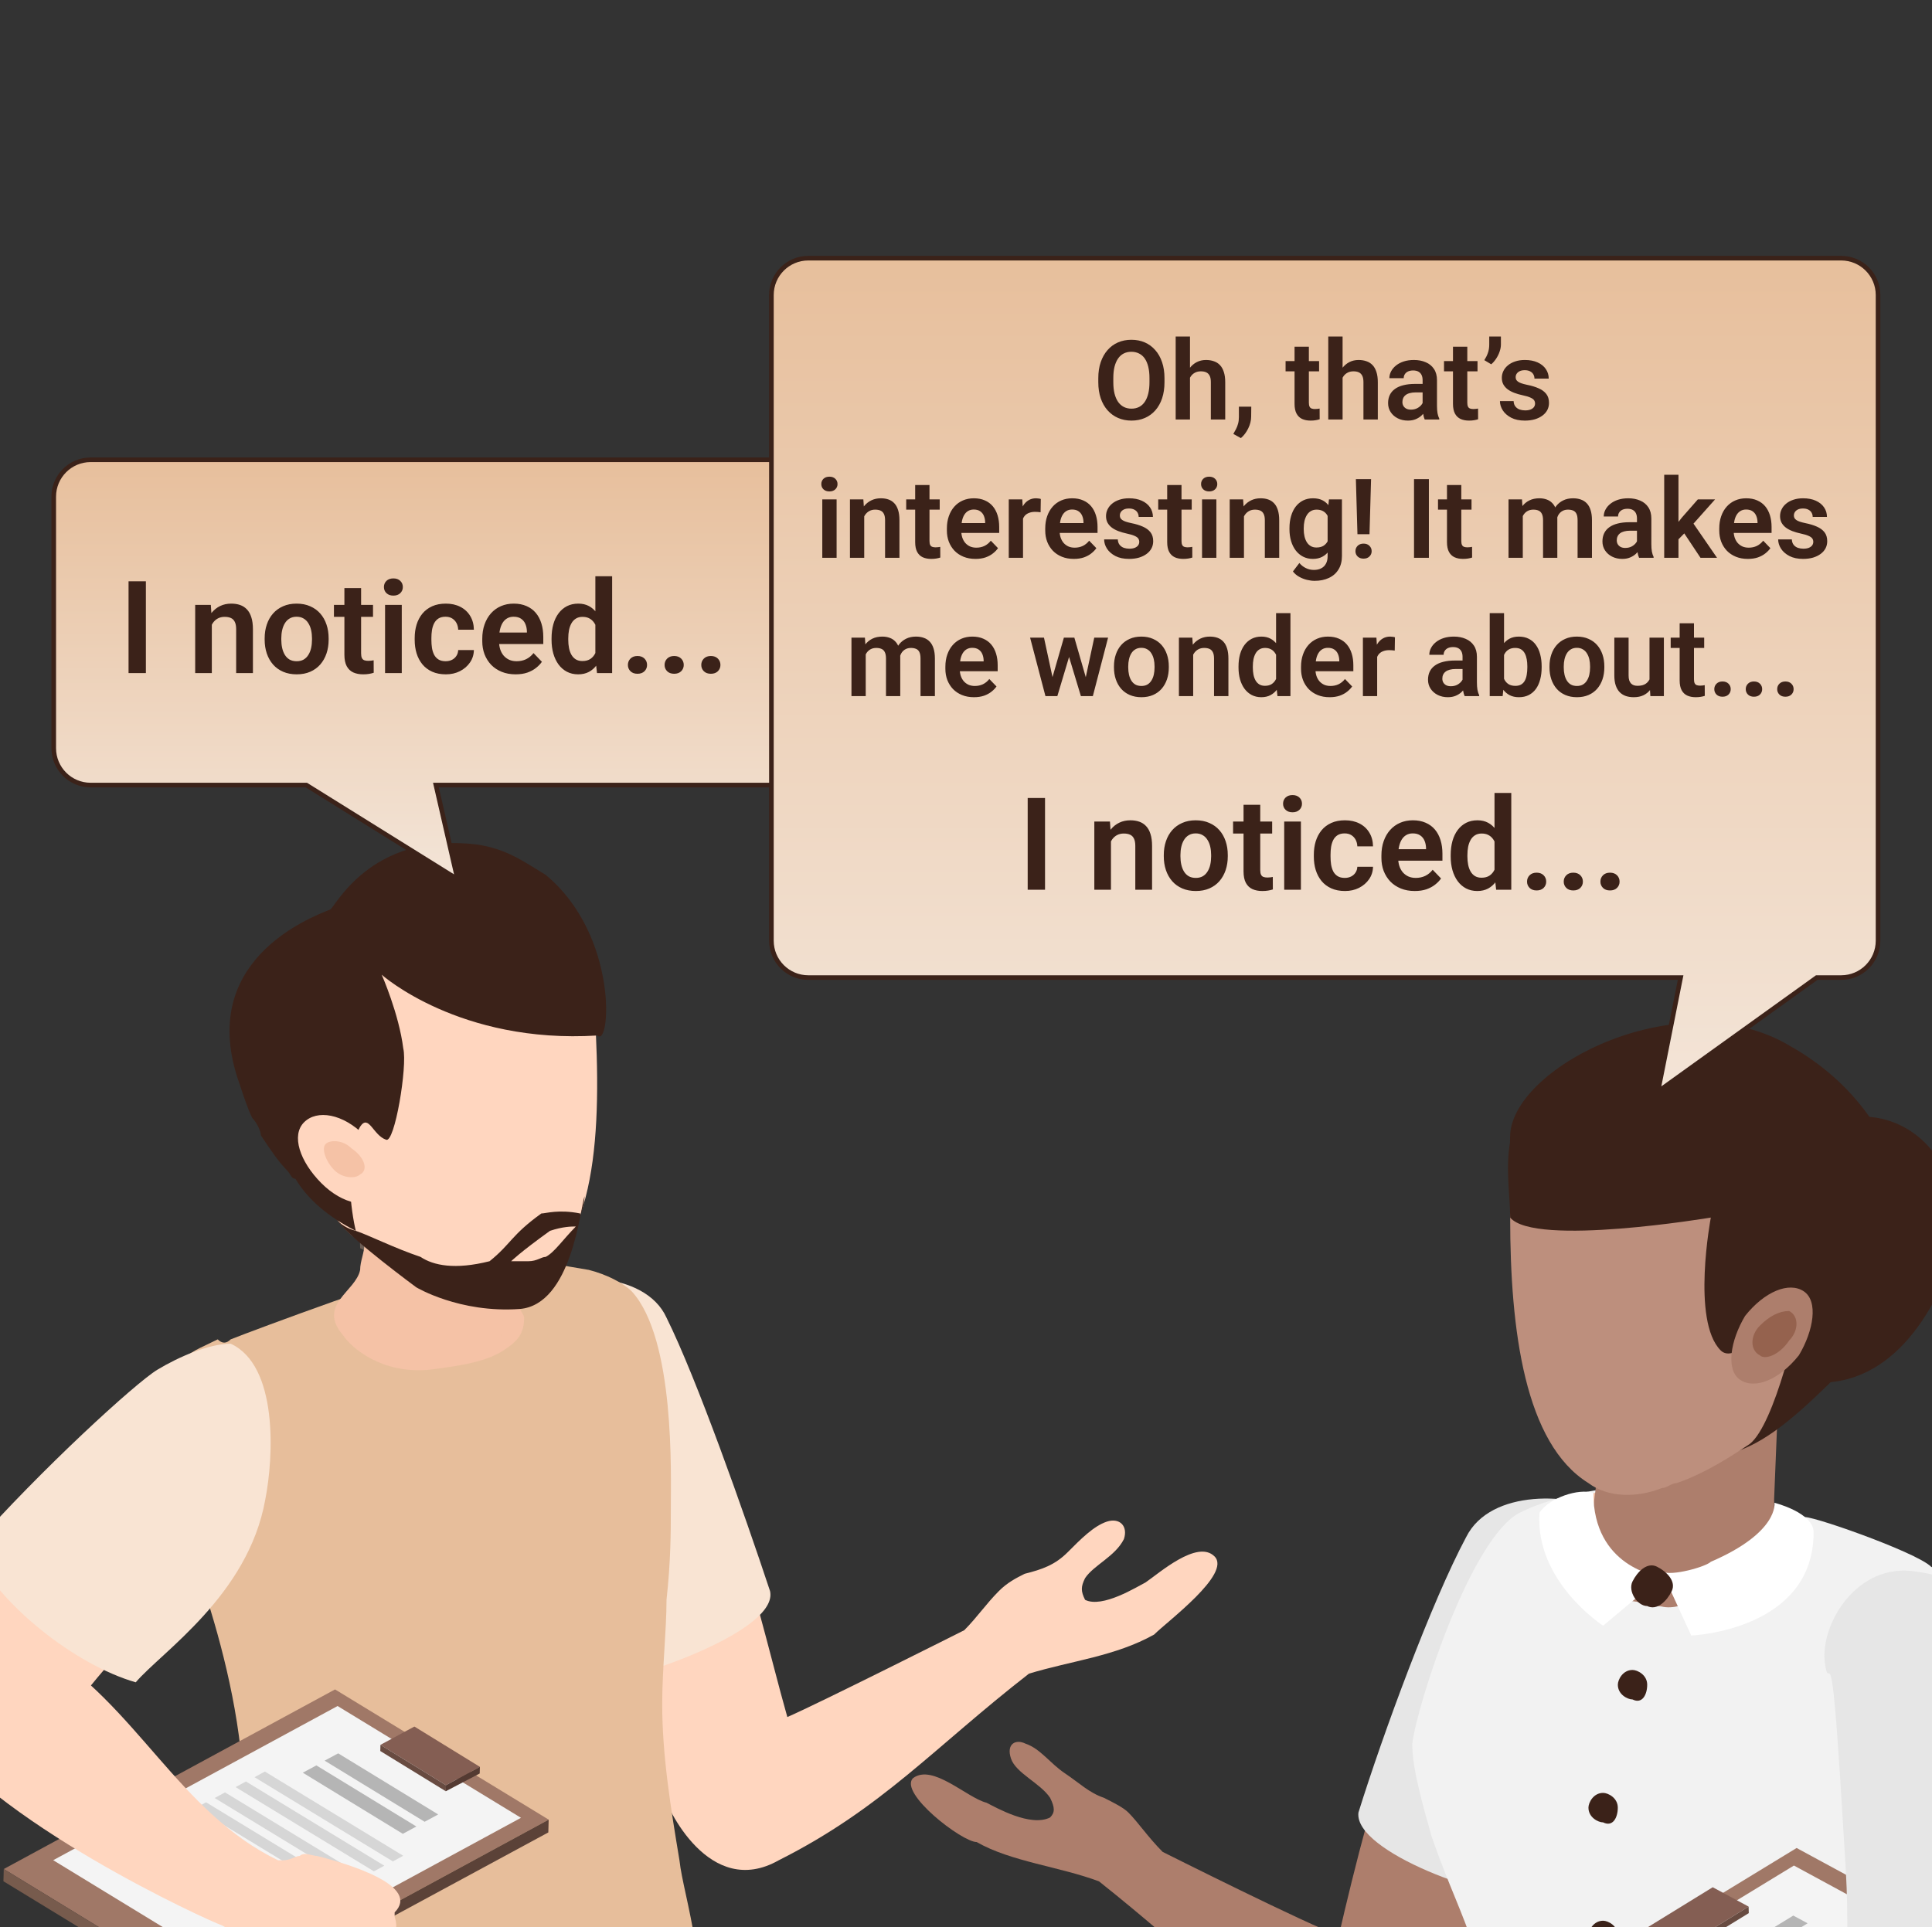
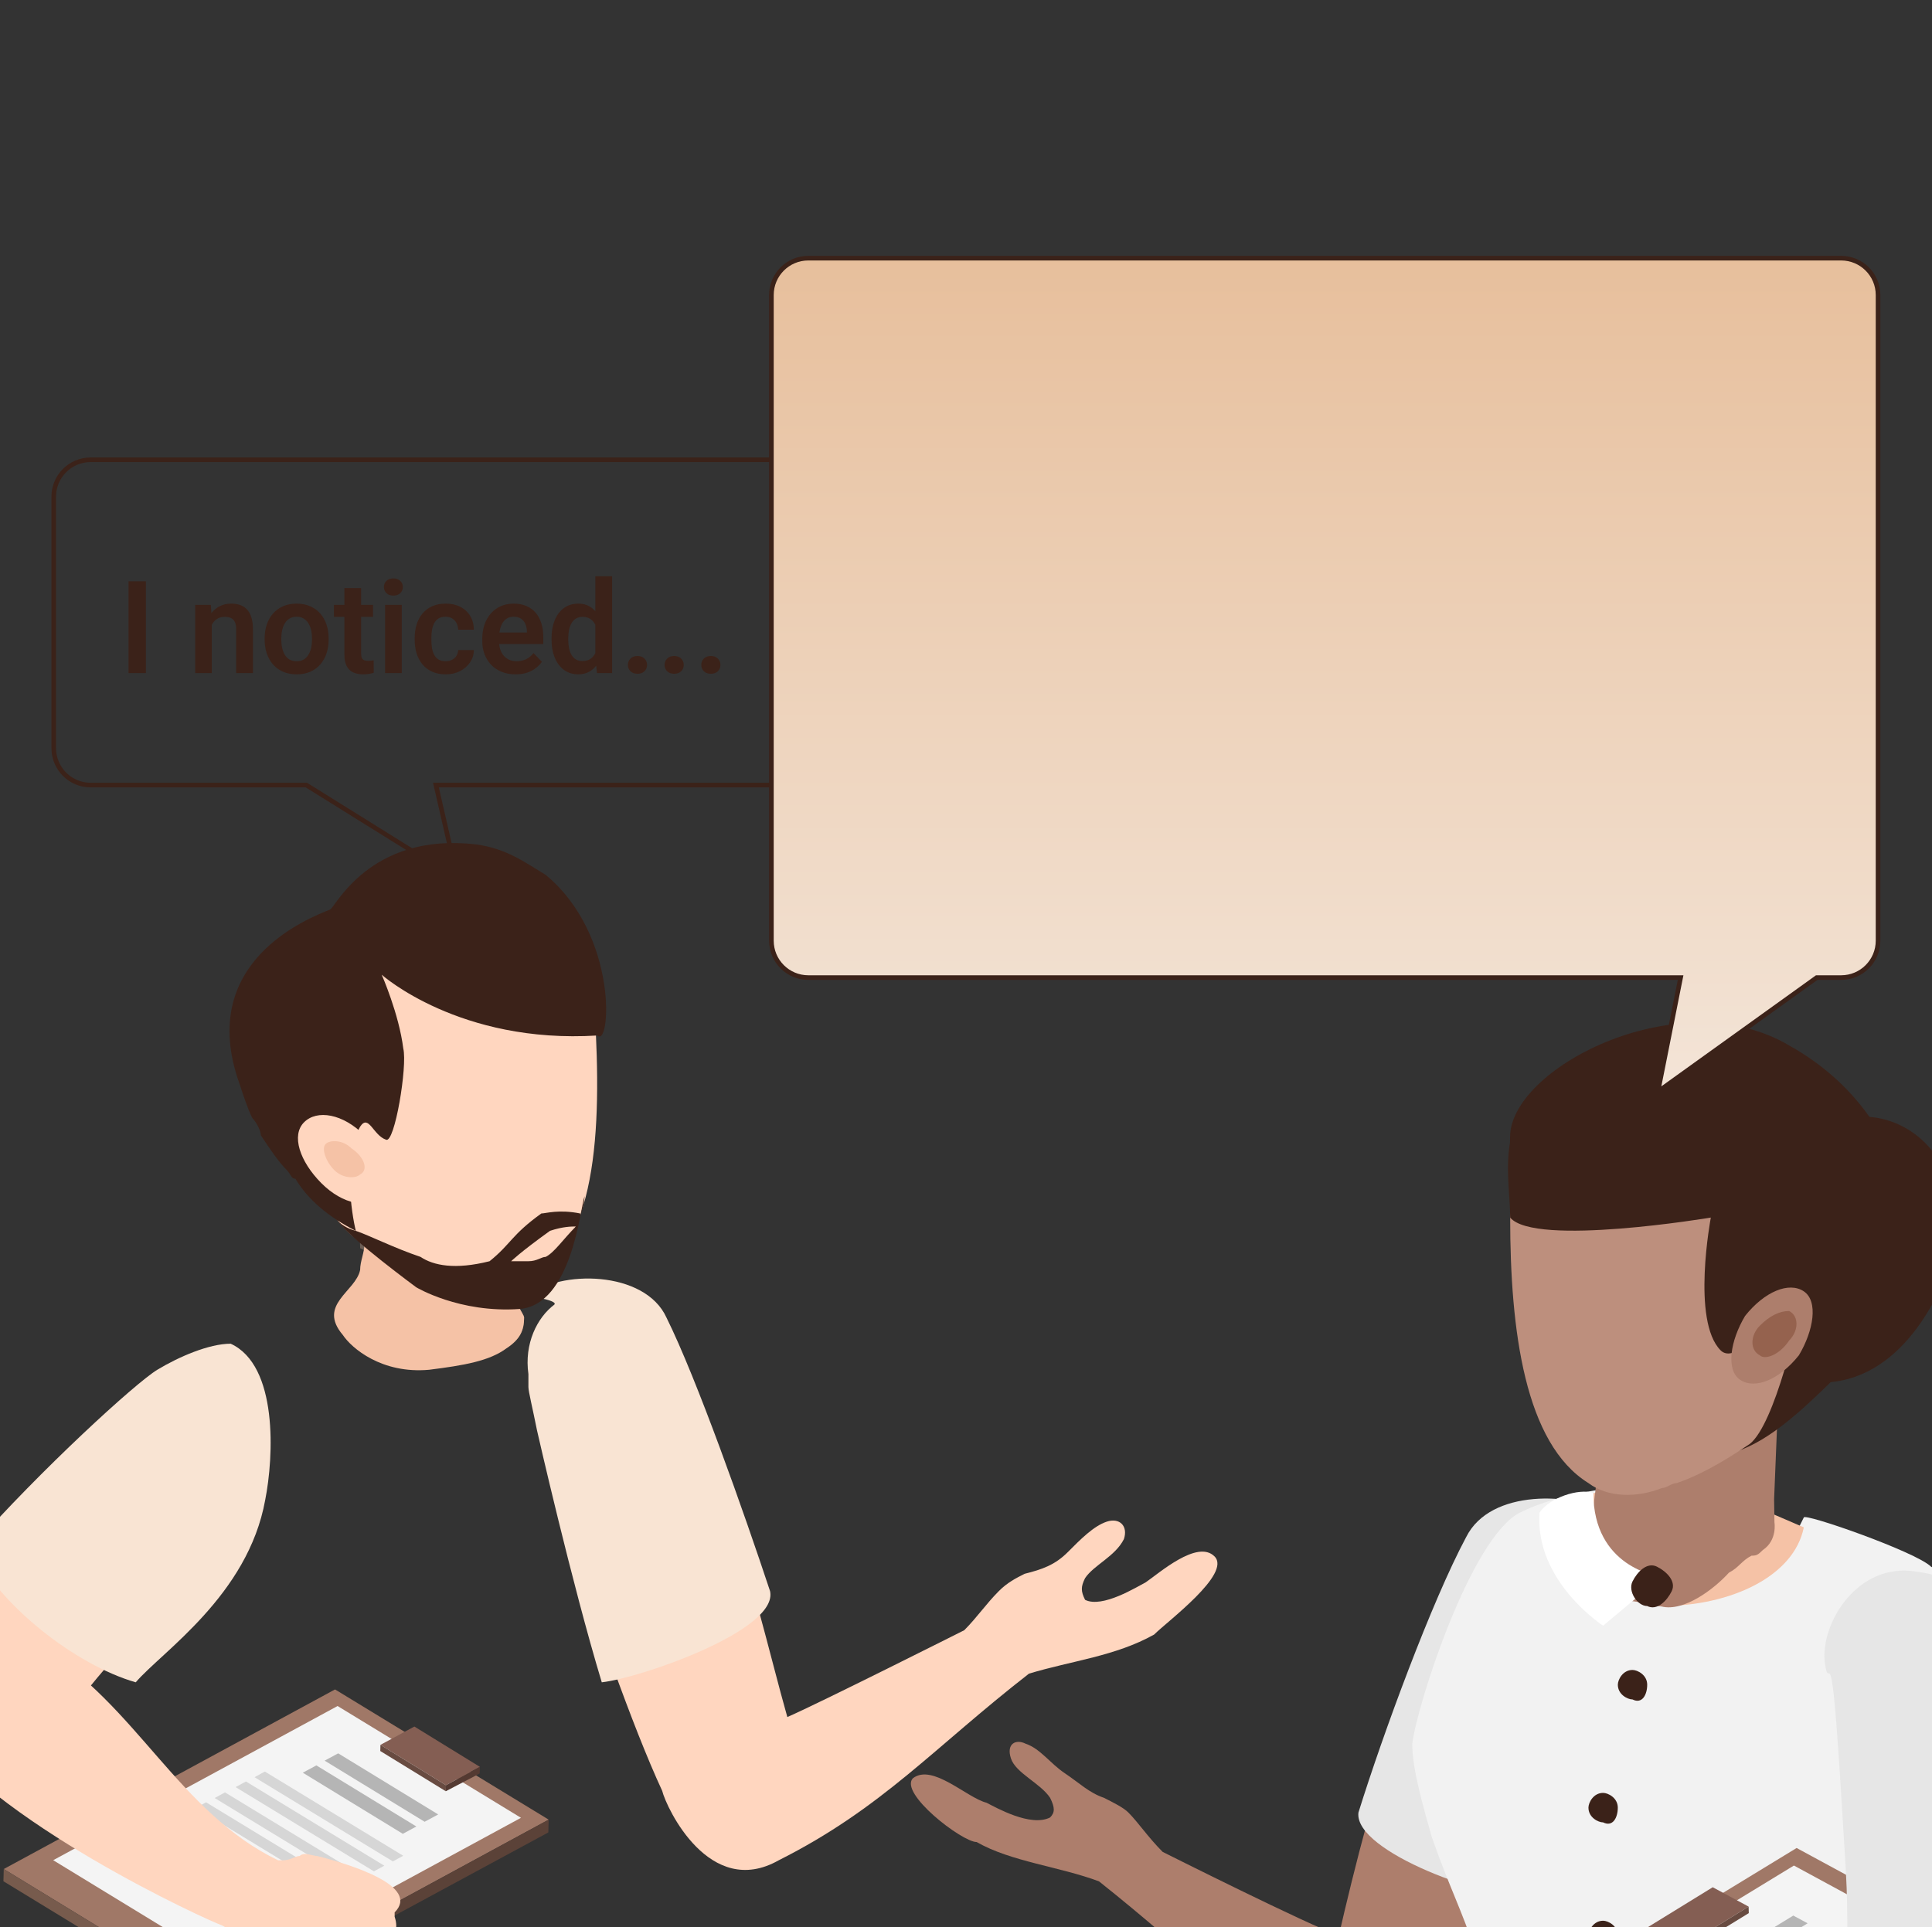
<svg xmlns="http://www.w3.org/2000/svg" width="419" height="418" viewBox="0 0 419 418" fill="none">
  <rect x="0" y="0" width="419" height="418" fill="#333333" stroke="none" />
  <g clip-path="url(#clip0_3345_6807)">
    <path d="M263.402 337.61C259.659 333.844 251.236 341.377 248.429 343.26C246.557 344.202 239.07 348.91 235.327 347.027C234.391 345.144 234.391 344.202 235.327 342.319C237.198 339.494 241.878 337.61 243.749 333.844C244.685 331.019 242.813 329.136 240.006 330.077C237.198 331.019 234.391 333.844 231.583 336.669C228.776 339.494 225.968 340.435 222.225 341.377C220.353 342.319 218.481 343.26 216.609 345.144C213.802 347.969 211.93 350.793 209.123 353.618C209.123 353.618 177.303 369.626 170.752 372.451C167.009 359.268 162.33 338.552 155.779 321.603L123.023 332.902C128.639 349.852 137.061 374.334 143.612 388.459C144.548 392.226 153.907 412 168.881 403.525C191.341 392.226 202.571 379.043 223.16 363.035C232.519 360.21 241.878 359.268 250.3 354.56C253.108 351.735 267.146 341.377 263.402 337.61Z" fill="#FFD6BF" />
    <path d="M167.007 345.143C161.392 328.194 151.098 299.003 144.547 285.82C139.868 275.462 121.15 275.462 114.599 281.111C114.599 281.111 121.15 282.053 120.215 282.995C116.471 285.82 113.663 291.47 114.599 298.061C114.599 299.003 114.599 299.944 114.599 300.886C114.599 301.828 115.535 305.594 116.471 310.302C116.471 310.302 123.958 343.26 130.509 364.918C138.932 363.976 168.879 353.618 167.007 345.143Z" fill="#F9E4D3" />
-     <path d="M152.973 460.023C152.973 466.615 116.474 476.031 87.462 475.09C67.809 475.09 46.285 472.265 44.413 468.498C36.926 453.432 51.9 417.649 52.836 394.108C53.771 363.034 37.862 328.193 37.862 327.252C35.99 315.952 35.054 307.477 37.862 300.886V299.944C38.798 298.061 38.798 297.119 39.733 295.236C40.669 293.353 43.477 292.411 47.22 290.528C48.156 291.469 49.092 291.469 50.028 290.528C54.707 288.644 90.27 275.461 94.013 275.461C99.629 274.52 111.795 271.695 112.731 272.637C116.474 273.578 122.089 274.52 127.704 275.461C131.448 276.403 135.191 278.286 137.063 280.17C146.422 290.528 145.486 319.719 145.486 327.252C145.486 331.96 145.486 338.551 144.55 347.026C144.55 353.618 143.614 362.093 143.614 369.626C143.614 380.925 145.486 392.225 147.357 403.525C148.293 412 153.908 425.183 152.973 460.023Z" fill="#E7BE9B" />
    <path d="M113.667 285.82C113.667 288.645 112.731 290.528 109.924 292.411C106.18 295.236 100.565 296.178 93.078 297.12C82.784 298.061 76.233 292.411 74.361 289.586C68.746 282.995 77.169 280.17 78.105 275.462C78.105 273.579 79.04 271.695 79.04 269.812C79.04 265.104 78.105 261.337 78.105 261.337H109.924C109.924 261.337 109.924 269.812 110.86 277.345C110.86 282.053 113.667 284.878 113.667 285.82Z" fill="#F5C2A6" />
    <path opacity="0.3" d="M113.668 285.82C113.668 288.645 112.733 290.529 109.925 292.412C108.053 290.529 108.989 288.645 108.989 286.762C108.989 283.937 107.117 281.112 104.31 279.229C100.566 276.404 94.951 277.346 90.272 275.462C89.336 275.462 81.849 272.637 78.106 270.754C78.106 266.046 77.17 262.279 77.17 262.279H108.989C108.989 262.279 108.989 270.754 109.925 278.287C110.861 282.054 113.668 284.879 113.668 285.82Z" fill="#F5C2A6" />
    <path d="M-5.189 364.918C-0.51 369.626 5.105 371.509 11.656 371.509C15.4 371.509 13.528 369.626 17.272 368.685C26.63 356.443 43.476 340.435 51.898 324.427L22.887 310.303C14.464 320.661 -4.253 336.669 -12.676 352.677C-13.612 358.326 -9.868 360.21 -5.189 364.918Z" fill="#FFD6BF" />
    <path d="M57.514 325.369C59.385 315.952 60.321 296.178 50.027 291.47C45.347 291.47 38.796 294.295 34.117 297.12C29.438 299.945 8.849 318.777 -6.125 335.727C-0.51 347.968 16.336 361.151 29.438 364.918C35.053 358.326 53.77 346.085 57.514 325.369Z" fill="#F9E4D3" />
    <path d="M116.473 277.346C111.794 281.112 106.178 282.054 99.627 281.112C91.205 280.171 81.846 272.638 76.231 267.929C70.616 263.221 62.193 248.155 60.321 239.68C60.321 238.738 59.386 236.855 59.386 235.914C56.578 214.256 76.231 208.606 91.205 197.306C107.114 185.065 126.767 188.831 128.639 214.256C130.511 240.622 130.511 266.988 116.473 277.346Z" fill="#FFD6BF" />
    <path d="M118.345 189.773C113.665 186.948 109.922 184.123 103.371 183.181C79.974 180.356 72.488 197.306 71.552 197.306C66.872 199.189 42.54 208.605 51.899 234.971C52.834 237.796 53.77 240.621 54.706 242.505C55.642 243.446 56.578 245.329 56.578 246.271C58.45 249.096 60.321 251.921 62.193 253.804C63.129 254.746 63.129 255.688 64.065 255.688C66.872 260.396 71.552 264.162 77.167 266.987C76.231 263.221 74.359 250.979 78.103 244.388C79.974 241.563 80.91 246.271 83.718 247.213C85.59 248.154 88.397 231.205 87.461 227.438C86.525 219.905 82.782 211.43 82.782 211.43C82.782 211.43 99.627 226.497 129.575 224.613C132.383 227.438 134.254 202.956 118.345 189.773Z" fill="#3B2219" />
    <path d="M82.782 259.454C79.974 262.279 74.359 261.338 69.68 256.629C65.001 251.921 63.129 246.271 65.936 243.446C68.744 240.622 74.359 241.563 79.038 246.271C83.718 250.038 85.589 256.629 82.782 259.454Z" fill="#FFD6BF" />
    <path d="M78.104 254.746C77.168 255.687 74.361 255.687 72.489 253.804C70.617 251.921 69.681 249.096 70.617 248.154C71.553 247.213 74.361 247.213 76.232 249.096C79.04 250.979 79.976 253.804 78.104 254.746Z" fill="#F5C2A6" />
    <path d="M62.191 404.467C63.127 401.642 77.165 398.818 79.037 399.759C79.973 399.759 79.973 399.759 80.909 400.701C80.909 400.701 81.844 401.642 81.844 402.584C81.844 403.526 80.909 403.526 80.909 404.467C79.973 405.409 79.037 406.351 77.165 407.292C76.229 407.292 74.358 408.234 73.422 408.234C71.55 408.234 69.678 408.234 67.807 407.292L62.191 404.467Z" fill="#FFD6BF" />
    <path d="M125.829 263.22C121.15 262.279 118.342 263.22 117.406 263.22C110.855 267.928 110.855 269.812 106.176 273.578C98.689 275.462 94.01 274.52 91.202 272.637C85.587 270.753 79.972 267.928 77.164 266.987C73.421 266.045 71.549 263.22 71.549 261.337H70.613C71.549 262.279 72.485 263.22 72.485 263.22C72.485 264.162 73.421 264.162 73.421 265.103C76.228 268.87 90.266 279.228 90.266 279.228C90.266 279.228 99.625 284.878 112.727 283.936C123.957 282.995 125.829 262.279 126.765 259.454C126.765 261.337 125.829 264.162 125.829 263.22ZM118.342 272.637C117.406 272.637 116.47 273.578 114.599 273.578C113.663 273.578 110.855 273.578 110.855 273.578C110.855 273.578 112.727 271.695 119.278 266.987C122.086 266.045 123.957 266.045 124.893 266.045C122.086 268.87 120.214 271.695 118.342 272.637Z" fill="#3B2219" />
    <path d="M68.742 412.941C68.742 413.883 68.742 413.883 69.678 413.883C71.55 413.883 73.421 414.825 75.293 413.883C77.165 413.883 78.101 412.941 79.037 411.058C79.972 410.117 79.972 409.175 79.972 407.292C79.972 403.525 79.972 399.758 79.037 395.05C79.037 394.109 79.037 391.284 78.101 390.342C77.165 389.4 75.293 391.284 75.293 391.284C71.55 393.167 70.614 395.992 69.678 400.7C69.678 402.583 68.742 404.467 68.742 406.35C68.742 409.175 67.806 412 68.742 412.941Z" fill="#3B2219" />
    <path d="M84.652 385.634C82.781 385.634 81.845 386.576 79.973 386.576C79.973 387.518 79.973 389.401 79.973 390.343C79.973 392.226 79.037 392.226 77.166 392.226C76.23 392.226 73.422 392.226 72.486 391.284C72.486 391.284 72.486 390.343 72.486 389.401C72.486 388.459 72.486 387.518 72.486 385.634C70.615 385.634 69.679 384.693 67.807 384.693C67.807 388.459 66.871 392.226 66.871 395.993C68.743 397.876 71.55 398.817 75.294 398.817C79.973 398.817 82.781 397.876 84.652 395.051C84.652 392.226 84.652 388.459 84.652 385.634Z" fill="#FEA311" />
    <path d="M118.993 394.706L47.145 433.699L0.815 405.42L72.661 366.461L118.993 394.706Z" fill="#A07867" />
    <path d="M112.985 394.308L51.309 427.78L11.538 403.505L73.212 370.062L112.985 394.308Z" fill="#F4F4F4" />
    <path d="M118.993 394.706L118.917 397.481L47.074 436.34L47.146 433.699L118.993 394.706Z" fill="#5B4238" />
    <path d="M47.075 436.342L0.744 408.071L0.816 405.422L47.147 433.701L47.075 436.342Z" fill="#775B4D" />
    <path d="M82.509 378.484L96.717 387.235L104.076 383.256L89.868 374.512L82.509 378.484Z" fill="#845E53" />
    <path d="M82.51 378.484L82.473 379.823L96.682 388.547L96.718 387.235L82.51 378.484Z" fill="#684B41" />
    <path d="M96.68 388.546L104.036 384.697L104.076 383.256L96.716 387.234L96.68 388.546Z" fill="#543A32" />
    <path d="M70.402 381.91L92.092 395.168L95.034 393.579L73.344 380.326L70.402 381.91Z" fill="#B5B5B5" />
    <path d="M65.669 384.524L87.359 397.782L90.301 396.193L68.611 382.94L65.669 384.524Z" fill="#B5B5B5" />
    <path d="M55.199 385.497L85.205 403.767L87.451 402.543L57.445 384.276L55.199 385.497Z" fill="#D6D6D6" />
    <path d="M51.092 387.649L81.098 405.92L83.344 404.695L53.338 386.429L51.092 387.649Z" fill="#D6D6D6" />
    <path d="M46.553 390.014L76.559 408.285L78.805 407.061L48.799 388.794L46.553 390.014Z" fill="#D6D6D6" />
    <path d="M42.444 392.165L72.449 410.436L74.695 409.212L44.689 390.945L42.444 392.165Z" fill="#D6D6D6" />
    <path d="M38.459 394.688L68.465 412.958L70.711 411.734L40.705 393.467L38.459 394.688Z" fill="#D6D6D6" />
    <path d="M34.35 396.84L64.356 415.111L66.602 413.887L36.596 395.62L34.35 396.84Z" fill="#D6D6D6" />
    <path d="M29.811 399.203L59.817 417.474L62.062 416.25L32.057 397.983L29.811 399.203Z" fill="#D6D6D6" />
    <path d="M25.701 401.356L55.707 419.626L57.953 418.402L27.947 400.135L25.701 401.356Z" fill="#D6D6D6" />
    <path d="M68.742 402.584C67.806 402.584 65.935 401.642 64.999 402.584C64.063 402.584 63.127 403.525 61.255 403.525H60.32C38.795 393.167 29.436 369.626 8.847 357.385C7.911 357.385 6.04 354.56 5.104 353.618C4.168 352.677 3.232 352.677 2.296 351.735C1.36 351.735 0.425 350.793 -0.511 350.793C-5.191 349.852 -9.87 349.852 -13.613 352.677C-18.293 361.151 -22.972 363.976 -16.421 373.393C-2.383 395.051 45.346 416.708 48.153 417.65C51.897 419.533 56.576 425.183 60.32 427.066C63.127 428.95 71.55 431.775 72.486 431.775C74.358 431.775 76.229 431.775 77.165 429.891C79.037 428.95 81.844 427.066 82.78 423.3V422.358C85.588 420.475 86.524 418.592 85.588 415.767C85.588 415.767 85.588 415.767 85.588 414.825C91.203 409.175 76.229 404.467 68.742 402.584Z" fill="#FFD6BF" />
-     <path d="M172.857 99.733C177.276 99.733 180.857 103.314 180.857 107.733V162.292C180.857 166.71 177.276 170.292 172.857 170.292H94.54L99.225 190.717L66.438 170.292H19.654C15.236 170.292 11.655 166.71 11.654 162.292V107.733C11.654 103.314 15.236 99.733 19.654 99.733H172.857Z" fill="url(#paint0_linear_3345_6807)" />
    <path d="M180.857 162.292L181.357 162.292V162.292H180.857ZM94.54 170.292V169.792H93.912L94.053 170.404L94.54 170.292ZM99.225 190.717L98.96 191.141L99.981 191.777L99.712 190.605L99.225 190.717ZM66.438 170.292L66.702 169.868L66.581 169.792H66.438V170.292ZM11.654 162.292L11.154 162.292L11.154 162.292L11.654 162.292ZM11.654 107.733L11.154 107.733V107.733H11.654ZM19.654 99.733L19.654 99.233L19.654 99.733ZM172.857 99.733V100.233C177 100.233 180.357 103.591 180.357 107.733H180.857H181.357C181.357 103.038 177.552 99.233 172.857 99.233V99.733ZM180.857 107.733H180.357V162.292H180.857H181.357V107.733H180.857ZM180.857 162.292L180.357 162.292C180.357 166.434 176.999 169.792 172.857 169.792V170.292V170.792C177.552 170.792 181.357 166.986 181.357 162.292L180.857 162.292ZM172.857 170.292V169.792H94.54V170.292V170.792H172.857V170.292ZM94.54 170.292L94.053 170.404L98.737 190.829L99.225 190.717L99.712 190.605L95.027 170.18L94.54 170.292ZM99.225 190.717L99.489 190.293L66.702 169.868L66.438 170.292L66.173 170.717L98.96 191.141L99.225 190.717ZM66.438 170.292V169.792H19.654V170.292V170.792H66.438V170.292ZM19.654 170.292V169.792C15.512 169.792 12.155 166.434 12.154 162.292L11.654 162.292L11.154 162.292C11.155 166.986 14.96 170.792 19.654 170.792V170.292ZM11.654 162.292H12.154V107.733H11.654H11.154V162.292H11.654ZM11.654 107.733L12.154 107.733C12.154 103.591 15.512 100.233 19.654 100.233L19.654 99.733L19.654 99.233C14.96 99.233 11.154 103.038 11.154 107.733L11.654 107.733ZM19.654 99.733V100.233H172.857V99.733V99.233H19.654V99.733Z" fill="#3B2219" />
    <path d="M198.019 385.702C202.265 382.502 209.695 389.969 213.941 391.035C216.063 392.102 223.493 396.368 227.739 394.235C228.8 393.168 228.8 392.102 227.739 389.969C225.616 386.769 220.309 384.636 219.248 381.436C218.186 378.236 220.309 377.169 222.432 378.236C225.616 379.303 227.739 382.502 230.923 384.636C234.107 386.769 236.23 388.902 239.414 389.969C241.537 391.035 243.66 392.102 244.721 393.168C246.844 395.302 248.967 398.501 252.151 401.701C252.151 401.701 283.993 417.7 290.362 419.833C293.546 405.968 298.853 384.636 305.221 367.57L338.125 378.236C332.818 395.302 324.327 419.833 317.958 433.699C316.897 437.966 307.344 457.164 292.485 448.632C270.195 436.899 258.52 424.1 238.353 408.101C229.862 404.901 219.248 403.834 211.818 399.568C208.633 399.568 194.835 388.902 198.019 385.702Z" fill="#AD7E6C" />
    <path d="M294.61 393.169C299.918 376.103 310.532 347.305 317.961 333.439C323.268 322.773 341.312 323.84 348.742 328.106L342.374 329.173C346.619 332.373 348.742 337.706 348.742 344.105C348.742 345.172 348.742 346.238 348.742 347.305C348.742 348.372 347.681 351.571 346.619 356.904C346.619 356.904 339.19 389.969 331.76 411.301C323.268 412.368 293.549 401.702 294.61 393.169Z" fill="#E6E6E6" />
    <path d="M411.361 458.23C410.299 453.964 410.299 449.697 409.238 447.564C411.361 432.632 416.668 417.699 418.791 410.233C420.913 397.434 430.466 345.171 418.791 339.838C415.606 336.638 391.194 328.105 391.194 329.172C381.641 349.437 367.843 341.971 359.352 341.971C342.369 340.904 349.799 322.772 349.799 322.772C349.799 322.772 338.124 323.839 329.632 328.105C319.018 333.438 307.343 369.702 306.282 378.235C306.282 383.568 308.404 391.034 310.527 398.501C317.957 419.833 323.264 423.032 323.264 453.964C323.264 457.164 323.264 460.363 322.203 463.563C352.983 469.963 383.764 468.896 411.361 458.23Z" fill="#F2F2F2" />
    <path d="M357.234 365.436C357.234 363.303 355.112 362.237 354.05 362.237C351.927 362.237 350.866 364.37 350.866 365.436C350.866 367.57 352.989 368.636 354.05 368.636C356.173 369.703 357.234 367.57 357.234 365.436Z" fill="#3B2219" />
    <path d="M350.859 392.103C350.859 389.97 348.737 388.903 347.675 388.903C345.552 388.903 344.491 391.036 344.491 392.103C344.491 394.236 346.614 395.303 347.675 395.303C349.798 396.369 350.859 394.236 350.859 392.103Z" fill="#3B2219" />
    <path d="M350.859 419.833C350.859 417.7 348.737 416.633 347.675 416.633C345.552 416.633 344.491 418.766 344.491 419.833C344.491 421.966 346.614 423.033 347.675 423.033C348.737 423.033 350.859 421.966 350.859 419.833Z" fill="#3B2219" />
    <path d="M345.559 323.839C348.743 323.839 350.866 322.772 350.866 322.772C350.866 322.772 352.989 333.438 359.357 334.505C369.971 335.571 379.524 328.105 383.769 324.905V328.105L391.199 331.305C389.076 341.971 375.278 348.37 360.418 348.37C346.62 347.304 343.436 335.571 345.559 323.839Z" fill="#F5C2A6" />
    <path d="M385.895 297.174L384.757 325.207L384.833 330.239C384.833 330.239 385.496 334.09 382.311 336.224C381.25 337.29 380.927 337.448 379.865 337.448C377.742 338.514 377.096 340.053 374.973 341.12C371.734 344.692 365.188 349.688 360.296 348.464C359.235 348.464 355.081 347.24 352.958 347.24C349.774 346.174 349.127 340.805 348.065 338.672C347.004 337.605 345.458 337.29 344.396 336.224L346.842 316.638L347.684 308.907L385.895 297.174Z" fill="#AD7E6C" />
    <path d="M345.556 323.84C345.556 339.839 359.355 341.972 360.416 341.972L347.679 352.638C347.679 352.638 332.819 343.039 333.881 328.106C336.004 324.906 342.372 322.773 345.556 323.84Z" fill="white" />
-     <path d="M360.421 340.906L366.789 354.771C366.789 354.771 393.324 353.705 393.324 332.373C393.324 328.106 384.833 325.973 384.833 325.973C384.833 325.973 385.894 332.373 371.035 338.772C369.973 339.839 362.543 341.972 360.421 340.906Z" fill="white" />
    <path d="M354.049 343.038C355.11 340.905 357.233 338.771 359.356 339.838C361.479 340.904 363.601 343.038 362.54 345.171C361.479 347.304 359.356 349.437 357.233 348.371C355.11 348.371 352.987 345.171 354.049 343.038Z" fill="#3B2219" />
    <path d="M389.079 299.307C409.245 303.574 418.798 284.375 421.982 276.909C425.166 269.443 425.166 259.843 420.921 252.377C416.675 244.911 408.184 240.644 399.693 242.778C394.386 243.844 390.14 247.044 386.956 251.31C383.772 255.577 381.649 259.843 380.587 265.176C378.465 273.709 376.342 282.242 376.342 290.775C376.342 296.108 377.403 302.507 381.649 304.64L389.079 299.307Z" fill="#3B2219" />
    <path d="M402.881 293.974C384.837 312.106 374.223 322.772 355.118 311.039C337.074 299.307 326.46 271.575 327.521 245.977C328.582 231.044 364.67 212.912 388.021 226.778C416.679 242.777 420.925 276.908 402.881 293.974Z" fill="#3B2219" />
    <path d="M327.516 264.111C327.516 288.643 330.701 313.174 344.499 321.707C348.744 324.907 355.113 324.907 360.42 322.774C361.481 322.774 362.543 321.707 363.604 321.707C369.973 319.574 376.341 315.308 379.525 313.174C384.832 308.908 390.139 286.509 391.201 279.043C395.446 256.645 377.402 255.578 361.481 245.979C345.56 235.313 327.516 240.646 327.516 264.111Z" fill="#BD8F7D" />
    <path d="M340.252 232.111C346.621 233.177 352.989 239.577 359.358 240.644C365.726 241.71 372.094 242.777 377.402 243.843C385.893 245.977 393.323 249.176 401.814 251.31C403.937 255.576 404.998 260.909 404.998 266.242C404.998 274.775 402.875 282.241 399.691 289.707C398.63 290.774 389.077 279.041 389.077 280.108C389.077 280.108 377.401 297.173 373.156 292.907C366.787 286.507 371.033 264.109 371.033 264.109C371.033 264.109 332.822 270.508 327.515 264.109C327.515 254.509 323.27 240.644 340.252 232.111Z" fill="#3B2219" />
    <path d="M378.462 285.442C375.277 290.775 374.216 297.175 377.4 299.308C380.584 301.441 385.891 299.308 390.137 293.975C393.321 288.642 394.383 282.242 391.198 280.109C388.014 277.976 382.707 280.109 378.462 285.442Z" fill="#AD7E6C" />
    <path d="M381.651 287.575C379.528 289.708 379.528 292.908 381.651 293.975C382.712 295.041 385.896 293.975 388.019 290.775C390.142 288.642 390.142 285.442 388.019 284.375C385.896 284.375 383.774 285.442 381.651 287.575Z" fill="#95624E" />
    <path d="M340.655 430.721L416.618 471.947L465.603 442.048L389.641 400.857L340.655 430.721Z" fill="#A07867" />
    <path d="M347.003 430.3L412.212 465.69L454.262 440.024L389.053 404.665L347.003 430.3Z" fill="#F4F4F4" />
    <path d="M379.228 413.569L364.206 422.821L356.425 418.614L371.447 409.37L379.228 413.569Z" fill="#845E53" />
    <path d="M379.227 413.569L379.265 414.985L364.242 424.209L364.205 422.822L379.227 413.569Z" fill="#684B41" />
    <path d="M392.027 417.191L369.094 431.209L365.983 429.529L388.916 415.516L392.027 417.191Z" fill="#B5B5B5" />
    <path d="M309.147 522.226C307.024 520.093 317.638 513.693 319.761 512.627C321.884 511.56 322.945 510.493 325.068 509.427C320.822 511.56 316.577 512.627 314.454 508.36C312.331 506.227 319.761 505.16 320.822 505.16C326.129 504.094 330.375 500.894 334.62 499.827C336.743 498.761 338.866 499.827 342.05 498.761C353.726 491.295 389.814 465.696 397.243 446.497C399.366 441.164 403.612 420.899 403.612 414.499C414.226 416.633 422.717 413.433 434.393 411.3C434.393 431.565 431.208 456.097 425.901 462.496C417.41 473.162 382.384 494.494 361.156 508.36C351.603 514.76 347.357 520.093 345.234 521.159C340.989 525.426 335.682 527.559 325.068 533.959C322.945 535.025 320.822 535.025 321.884 533.959C322.945 531.825 329.313 526.492 330.375 524.359C326.129 527.559 322.945 530.759 318.699 532.892C317.638 533.959 315.515 533.959 314.454 532.892C313.392 530.759 315.515 529.692 321.884 524.359C318.699 526.492 315.515 528.626 312.331 530.759C310.208 531.825 307.024 528.626 315.515 522.226C318.699 520.093 321.884 517.96 325.068 514.76C320.822 517.96 316.577 520.093 312.331 522.226C312.331 522.226 310.208 523.293 309.147 522.226Z" fill="#AD7E6C" />
    <path d="M400.654 426.805C400.654 408.444 400.617 410.892 399.431 391.307C396.984 350.913 396.823 368.171 395.761 360.705C394.7 352.172 402.869 338.771 415.606 340.905C424.097 341.971 434.711 347.304 434.711 362.237C435.773 386.768 437.346 382.738 437.346 408.444C437.346 415.788 437.347 431.701 433.673 441.494C429.427 441.494 400.654 429.816 400.654 426.805Z" fill="#E6E6E6" />
    <path d="M175.299 56C170.881 56 167.299 59.582 167.299 64V204.052C167.299 208.47 170.881 212.052 175.299 212.052H364.48L359.561 236.792L394.001 212.052H399.299C403.717 212.052 407.299 208.47 407.299 204.052V64C407.299 59.582 403.717 56 399.299 56H175.299Z" fill="url(#paint1_linear_3345_6807)" />
    <path d="M175.299 56L175.299 55.5H175.299V56ZM167.299 64L166.799 64L166.799 64L167.299 64ZM167.299 204.052L166.799 204.052V204.052H167.299ZM175.299 212.052L175.299 212.552H175.299L175.299 212.052ZM364.48 212.052V211.552H365.09L364.971 212.149L364.48 212.052ZM359.561 236.792L359.852 237.198L358.823 237.937L359.07 236.694L359.561 236.792ZM394.001 212.052L393.709 211.646L393.84 211.552H394.001V212.052ZM399.299 212.052L399.299 212.552H399.299V212.052ZM407.299 204.052L407.799 204.052L407.799 204.052L407.299 204.052ZM407.299 64L407.799 64V64H407.299ZM399.299 56L399.299 55.5H399.299L399.299 56ZM175.299 56L175.299 56.5C171.157 56.5 167.799 59.858 167.799 64L167.299 64L166.799 64C166.799 59.306 170.604 55.5 175.299 55.5L175.299 56ZM167.299 64H167.799V204.052H167.299H166.799V64H167.299ZM167.299 204.052L167.799 204.052C167.799 208.194 171.157 211.552 175.299 211.552L175.299 212.052L175.299 212.552C170.604 212.552 166.799 208.746 166.799 204.052L167.299 204.052ZM175.299 212.052V211.552H364.48V212.052V212.552H175.299V212.052ZM364.48 212.052L364.971 212.149L360.051 236.89L359.561 236.792L359.07 236.694L363.99 211.954L364.48 212.052ZM359.561 236.792L359.269 236.386L393.709 211.646L394.001 212.052L394.293 212.458L359.852 237.198L359.561 236.792ZM394.001 212.052V211.552H399.299V212.052V212.552H394.001V212.052ZM399.299 212.052L399.299 211.552C403.441 211.552 406.799 208.194 406.799 204.052L407.299 204.052L407.799 204.052C407.799 208.746 403.993 212.552 399.299 212.552L399.299 212.052ZM407.299 204.052H406.799V64H407.299H407.799V204.052H407.299ZM407.299 64L406.799 64C406.799 59.858 403.441 56.5 399.299 56.5L399.299 56L399.299 55.5C403.993 55.5 407.799 59.306 407.799 64L407.299 64ZM399.299 56V56.5H175.299V56V55.5H399.299V56Z" fill="#3B2219" />
-     <path d="M252.547 82.035V82.914C252.547 84.203 252.375 85.363 252.031 86.394C251.688 87.418 251.199 88.289 250.566 89.008C249.934 89.727 249.18 90.277 248.305 90.66C247.43 91.043 246.457 91.234 245.387 91.234C244.332 91.234 243.363 91.043 242.48 90.66C241.605 90.277 240.848 89.727 240.207 89.008C239.566 88.289 239.07 87.418 238.719 86.394C238.367 85.363 238.191 84.203 238.191 82.914V82.035C238.191 80.738 238.367 79.578 238.719 78.555C239.07 77.531 239.562 76.66 240.195 75.941C240.828 75.215 241.582 74.66 242.457 74.277C243.34 73.894 244.309 73.703 245.363 73.703C246.434 73.703 247.406 73.894 248.281 74.277C249.156 74.66 249.91 75.215 250.543 75.941C251.184 76.66 251.676 77.531 252.02 78.555C252.371 79.578 252.547 80.738 252.547 82.035ZM249.289 82.914V82.012C249.289 81.082 249.203 80.266 249.031 79.562C248.859 78.852 248.605 78.254 248.27 77.769C247.934 77.285 247.52 76.922 247.027 76.68C246.535 76.43 245.98 76.305 245.363 76.305C244.738 76.305 244.184 76.43 243.699 76.68C243.223 76.922 242.816 77.285 242.48 77.769C242.145 78.254 241.887 78.852 241.707 79.562C241.535 80.266 241.449 81.082 241.449 82.012V82.914C241.449 83.836 241.535 84.652 241.707 85.363C241.887 86.074 242.145 86.676 242.48 87.168C242.824 87.652 243.238 88.019 243.723 88.269C244.207 88.519 244.762 88.644 245.387 88.644C246.012 88.644 246.566 88.519 247.051 88.269C247.535 88.019 247.941 87.652 248.27 87.168C248.605 86.676 248.859 86.074 249.031 85.363C249.203 84.652 249.289 83.836 249.289 82.914ZM258.078 73V91H254.973V73H258.078ZM257.586 84.203H256.672C256.672 83.32 256.789 82.508 257.023 81.766C257.258 81.023 257.59 80.379 258.02 79.832C258.449 79.277 258.961 78.848 259.555 78.543C260.156 78.238 260.82 78.086 261.547 78.086C262.172 78.086 262.738 78.176 263.246 78.356C263.762 78.527 264.203 78.805 264.57 79.188C264.938 79.57 265.219 80.07 265.414 80.688C265.617 81.297 265.719 82.039 265.719 82.914V91H262.602V82.891C262.602 82.305 262.516 81.844 262.344 81.508C262.172 81.164 261.926 80.918 261.605 80.769C261.293 80.621 260.906 80.547 260.445 80.547C259.945 80.547 259.516 80.644 259.156 80.84C258.797 81.027 258.5 81.289 258.266 81.625C258.039 81.961 257.867 82.348 257.75 82.785C257.641 83.223 257.586 83.695 257.586 84.203ZM271.367 88.211L271.344 90.356C271.344 91.191 271.137 92.039 270.723 92.898C270.309 93.758 269.773 94.469 269.117 95.031L267.477 94.129C267.688 93.777 267.883 93.422 268.062 93.062C268.25 92.703 268.398 92.312 268.508 91.891C268.625 91.477 268.684 91.012 268.684 90.496V88.211H271.367ZM286.074 78.32V80.547H278.809V78.32H286.074ZM280.754 75.203H283.859V87.344C283.859 87.719 283.91 88.008 284.012 88.211C284.113 88.414 284.266 88.551 284.469 88.621C284.672 88.691 284.914 88.727 285.195 88.727C285.398 88.727 285.586 88.715 285.758 88.691C285.93 88.668 286.074 88.644 286.191 88.621L286.203 90.941C285.945 91.027 285.652 91.098 285.324 91.152C285.004 91.207 284.641 91.234 284.234 91.234C283.539 91.234 282.93 91.117 282.406 90.883C281.883 90.641 281.477 90.254 281.188 89.723C280.898 89.184 280.754 88.473 280.754 87.59V75.203ZM291.172 73V91H288.066V73H291.172ZM290.68 84.203H289.766C289.766 83.32 289.883 82.508 290.117 81.766C290.352 81.023 290.684 80.379 291.113 79.832C291.543 79.277 292.055 78.848 292.648 78.543C293.25 78.238 293.914 78.086 294.641 78.086C295.266 78.086 295.832 78.176 296.34 78.356C296.855 78.527 297.297 78.805 297.664 79.188C298.031 79.57 298.312 80.07 298.508 80.688C298.711 81.297 298.812 82.039 298.812 82.914V91H295.695V82.891C295.695 82.305 295.609 81.844 295.438 81.508C295.266 81.164 295.02 80.918 294.699 80.769C294.387 80.621 294 80.547 293.539 80.547C293.039 80.547 292.609 80.644 292.25 80.84C291.891 81.027 291.594 81.289 291.359 81.625C291.133 81.961 290.961 82.348 290.844 82.785C290.734 83.223 290.68 83.695 290.68 84.203ZM308.527 88.305V82.457C308.527 82.027 308.453 81.656 308.305 81.344C308.156 81.031 307.93 80.789 307.625 80.617C307.32 80.445 306.934 80.359 306.465 80.359C306.051 80.359 305.688 80.43 305.375 80.57C305.07 80.711 304.836 80.91 304.672 81.168C304.508 81.418 304.426 81.707 304.426 82.035H301.32C301.32 81.512 301.445 81.016 301.695 80.547C301.945 80.07 302.301 79.648 302.762 79.281C303.23 78.906 303.789 78.613 304.438 78.402C305.094 78.191 305.828 78.086 306.641 78.086C307.602 78.086 308.457 78.25 309.207 78.578C309.965 78.898 310.559 79.383 310.988 80.031C311.426 80.68 311.645 81.496 311.645 82.481V88.012C311.645 88.644 311.684 89.188 311.762 89.641C311.848 90.086 311.973 90.473 312.137 90.801V91H308.984C308.836 90.68 308.723 90.273 308.645 89.781C308.566 89.281 308.527 88.789 308.527 88.305ZM308.961 83.277L308.984 85.117H307.027C306.543 85.117 306.117 85.168 305.75 85.269C305.383 85.363 305.082 85.504 304.848 85.691C304.613 85.871 304.438 86.09 304.32 86.348C304.203 86.598 304.145 86.883 304.145 87.203C304.145 87.516 304.215 87.797 304.355 88.047C304.504 88.297 304.715 88.496 304.988 88.644C305.27 88.785 305.598 88.856 305.973 88.856C306.52 88.856 306.996 88.746 307.402 88.527C307.809 88.301 308.125 88.027 308.352 87.707C308.578 87.387 308.699 87.082 308.715 86.793L309.605 88.129C309.496 88.449 309.332 88.789 309.113 89.148C308.895 89.508 308.613 89.844 308.27 90.156C307.926 90.469 307.512 90.727 307.027 90.93C306.543 91.133 305.98 91.234 305.34 91.234C304.52 91.234 303.785 91.07 303.137 90.742C302.488 90.414 301.977 89.965 301.602 89.394C301.227 88.824 301.039 88.176 301.039 87.449C301.039 86.777 301.164 86.184 301.414 85.668C301.664 85.152 302.035 84.719 302.527 84.367C303.02 84.008 303.629 83.738 304.355 83.559C305.09 83.371 305.93 83.277 306.875 83.277H308.961ZM320.434 78.32V80.547H313.168V78.32H320.434ZM315.113 75.203H318.219V87.344C318.219 87.719 318.27 88.008 318.371 88.211C318.473 88.414 318.625 88.551 318.828 88.621C319.031 88.691 319.273 88.727 319.555 88.727C319.758 88.727 319.945 88.715 320.117 88.691C320.289 88.668 320.434 88.644 320.551 88.621L320.562 90.941C320.305 91.027 320.012 91.098 319.684 91.152C319.363 91.207 319 91.234 318.594 91.234C317.898 91.234 317.289 91.117 316.766 90.883C316.242 90.641 315.836 90.254 315.547 89.723C315.258 89.184 315.113 88.473 315.113 87.59V75.203ZM325.508 73V74.723C325.508 75.215 325.414 75.731 325.227 76.269C325.047 76.801 324.797 77.309 324.477 77.793C324.164 78.269 323.809 78.68 323.41 79.023L321.91 78.121C322.223 77.644 322.477 77.137 322.672 76.598C322.875 76.051 322.977 75.43 322.977 74.734V73H325.508ZM332.914 87.531C332.914 87.266 332.844 87.027 332.703 86.816C332.562 86.606 332.297 86.414 331.906 86.242C331.523 86.062 330.961 85.894 330.219 85.738C329.562 85.598 328.957 85.422 328.402 85.211C327.848 85 327.371 84.746 326.973 84.449C326.574 84.144 326.262 83.789 326.035 83.383C325.816 82.969 325.707 82.492 325.707 81.953C325.707 81.43 325.82 80.938 326.047 80.477C326.273 80.008 326.602 79.598 327.031 79.246C327.461 78.887 327.984 78.606 328.602 78.402C329.219 78.191 329.914 78.086 330.688 78.086C331.766 78.086 332.691 78.262 333.465 78.613C334.246 78.965 334.844 79.449 335.258 80.066C335.672 80.676 335.879 81.363 335.879 82.129H332.785C332.785 81.793 332.707 81.488 332.551 81.215C332.402 80.941 332.172 80.723 331.859 80.559C331.547 80.387 331.152 80.301 330.676 80.301C330.246 80.301 329.883 80.371 329.586 80.512C329.297 80.652 329.078 80.836 328.93 81.062C328.781 81.289 328.707 81.539 328.707 81.812C328.707 82.016 328.746 82.199 328.824 82.363C328.91 82.519 329.047 82.664 329.234 82.797C329.422 82.93 329.676 83.051 329.996 83.16C330.324 83.269 330.727 83.375 331.203 83.477C332.148 83.664 332.973 83.914 333.676 84.227C334.387 84.531 334.941 84.938 335.34 85.445C335.738 85.953 335.938 86.602 335.938 87.391C335.938 87.953 335.816 88.469 335.574 88.938C335.332 89.398 334.98 89.801 334.52 90.144C334.059 90.488 333.508 90.758 332.867 90.953C332.227 91.141 331.504 91.234 330.699 91.234C329.535 91.234 328.551 91.027 327.746 90.613C326.941 90.191 326.332 89.66 325.918 89.019C325.504 88.371 325.297 87.699 325.297 87.004H328.262C328.285 87.496 328.418 87.891 328.66 88.188C328.902 88.484 329.207 88.699 329.574 88.832C329.949 88.957 330.344 89.019 330.758 89.019C331.227 89.019 331.621 88.957 331.941 88.832C332.262 88.699 332.504 88.523 332.668 88.305C332.832 88.078 332.914 87.82 332.914 87.531ZM181.438 108.32V121H178.332V108.32H181.438ZM178.121 105.004C178.121 104.543 178.277 104.16 178.59 103.855C178.91 103.551 179.34 103.398 179.879 103.398C180.418 103.398 180.844 103.551 181.156 103.855C181.477 104.16 181.637 104.543 181.637 105.004C181.637 105.457 181.477 105.836 181.156 106.141C180.844 106.445 180.418 106.598 179.879 106.598C179.34 106.598 178.91 106.445 178.59 106.141C178.277 105.836 178.121 105.457 178.121 105.004ZM187.426 111.027V121H184.332V108.32H187.238L187.426 111.027ZM186.934 114.203H186.02C186.027 113.281 186.152 112.445 186.395 111.695C186.637 110.945 186.977 110.301 187.414 109.762C187.859 109.223 188.387 108.809 188.996 108.52C189.605 108.23 190.285 108.086 191.035 108.086C191.645 108.086 192.195 108.172 192.688 108.344C193.18 108.516 193.602 108.789 193.953 109.164C194.312 109.539 194.586 110.031 194.773 110.641C194.969 111.242 195.066 111.984 195.066 112.867V121H191.949V112.844C191.949 112.266 191.863 111.809 191.691 111.473C191.527 111.137 191.285 110.898 190.965 110.758C190.652 110.617 190.266 110.547 189.805 110.547C189.328 110.547 188.91 110.645 188.551 110.84C188.199 111.027 187.902 111.289 187.66 111.625C187.426 111.961 187.246 112.348 187.121 112.785C186.996 113.223 186.934 113.695 186.934 114.203ZM203.797 108.32V110.547H196.531V108.32H203.797ZM198.477 105.203H201.582V117.344C201.582 117.719 201.633 118.008 201.734 118.211C201.836 118.414 201.988 118.551 202.191 118.621C202.395 118.691 202.637 118.727 202.918 118.727C203.121 118.727 203.309 118.715 203.48 118.691C203.652 118.668 203.797 118.645 203.914 118.621L203.926 120.941C203.668 121.027 203.375 121.098 203.047 121.152C202.727 121.207 202.363 121.234 201.957 121.234C201.262 121.234 200.652 121.117 200.129 120.883C199.605 120.641 199.199 120.254 198.91 119.723C198.621 119.184 198.477 118.473 198.477 117.59V105.203ZM211.555 121.234C210.594 121.234 209.73 121.078 208.965 120.766C208.199 120.453 207.547 120.02 207.008 119.465C206.477 118.902 206.066 118.25 205.777 117.508C205.496 116.758 205.355 115.953 205.355 115.094V114.625C205.355 113.648 205.496 112.762 205.777 111.965C206.059 111.16 206.457 110.469 206.973 109.891C207.488 109.312 208.105 108.867 208.824 108.555C209.543 108.242 210.336 108.086 211.203 108.086C212.102 108.086 212.895 108.238 213.582 108.543C214.27 108.84 214.844 109.262 215.305 109.809C215.766 110.355 216.113 111.012 216.348 111.777C216.582 112.535 216.699 113.375 216.699 114.297V115.598H206.762V113.465H213.652V113.23C213.637 112.738 213.543 112.289 213.371 111.883C213.199 111.469 212.934 111.141 212.574 110.898C212.215 110.648 211.75 110.523 211.18 110.523C210.719 110.523 210.316 110.625 209.973 110.828C209.637 111.023 209.355 111.305 209.129 111.672C208.91 112.031 208.746 112.461 208.637 112.961C208.527 113.461 208.473 114.016 208.473 114.625V115.094C208.473 115.625 208.543 116.117 208.684 116.57C208.832 117.023 209.047 117.418 209.328 117.754C209.617 118.082 209.961 118.34 210.359 118.527C210.766 118.707 211.227 118.797 211.742 118.797C212.391 118.797 212.977 118.672 213.5 118.422C214.031 118.164 214.492 117.785 214.883 117.285L216.441 118.902C216.176 119.293 215.816 119.668 215.363 120.027C214.918 120.387 214.379 120.68 213.746 120.906C213.113 121.125 212.383 121.234 211.555 121.234ZM221.867 110.91V121H218.773V108.32H221.703L221.867 110.91ZM225.723 108.238L225.676 111.121C225.504 111.09 225.309 111.066 225.09 111.051C224.879 111.035 224.68 111.027 224.492 111.027C224.016 111.027 223.598 111.094 223.238 111.227C222.879 111.352 222.578 111.535 222.336 111.777C222.102 112.02 221.922 112.316 221.797 112.668C221.672 113.012 221.602 113.402 221.586 113.84L220.918 113.758C220.918 112.953 221 112.207 221.164 111.52C221.328 110.832 221.566 110.23 221.879 109.715C222.191 109.199 222.582 108.801 223.051 108.52C223.527 108.23 224.074 108.086 224.691 108.086C224.863 108.086 225.047 108.102 225.242 108.133C225.445 108.156 225.605 108.191 225.723 108.238ZM232.883 121.234C231.922 121.234 231.059 121.078 230.293 120.766C229.527 120.453 228.875 120.02 228.336 119.465C227.805 118.902 227.395 118.25 227.105 117.508C226.824 116.758 226.684 115.953 226.684 115.094V114.625C226.684 113.648 226.824 112.762 227.105 111.965C227.387 111.16 227.785 110.469 228.301 109.891C228.816 109.312 229.434 108.867 230.152 108.555C230.871 108.242 231.664 108.086 232.531 108.086C233.43 108.086 234.223 108.238 234.91 108.543C235.598 108.84 236.172 109.262 236.633 109.809C237.094 110.355 237.441 111.012 237.676 111.777C237.91 112.535 238.027 113.375 238.027 114.297V115.598H228.09V113.465H234.98V113.23C234.965 112.738 234.871 112.289 234.699 111.883C234.527 111.469 234.262 111.141 233.902 110.898C233.543 110.648 233.078 110.523 232.508 110.523C232.047 110.523 231.645 110.625 231.301 110.828C230.965 111.023 230.684 111.305 230.457 111.672C230.238 112.031 230.074 112.461 229.965 112.961C229.855 113.461 229.801 114.016 229.801 114.625V115.094C229.801 115.625 229.871 116.117 230.012 116.57C230.16 117.023 230.375 117.418 230.656 117.754C230.945 118.082 231.289 118.34 231.688 118.527C232.094 118.707 232.555 118.797 233.07 118.797C233.719 118.797 234.305 118.672 234.828 118.422C235.359 118.164 235.82 117.785 236.211 117.285L237.77 118.902C237.504 119.293 237.145 119.668 236.691 120.027C236.246 120.387 235.707 120.68 235.074 120.906C234.441 121.125 233.711 121.234 232.883 121.234ZM247.074 117.531C247.074 117.266 247.004 117.027 246.863 116.816C246.723 116.605 246.457 116.414 246.066 116.242C245.684 116.062 245.121 115.895 244.379 115.738C243.723 115.598 243.117 115.422 242.562 115.211C242.008 115 241.531 114.746 241.133 114.449C240.734 114.145 240.422 113.789 240.195 113.383C239.977 112.969 239.867 112.492 239.867 111.953C239.867 111.43 239.98 110.938 240.207 110.477C240.434 110.008 240.762 109.598 241.191 109.246C241.621 108.887 242.145 108.605 242.762 108.402C243.379 108.191 244.074 108.086 244.848 108.086C245.926 108.086 246.852 108.262 247.625 108.613C248.406 108.965 249.004 109.449 249.418 110.066C249.832 110.676 250.039 111.363 250.039 112.129H246.945C246.945 111.793 246.867 111.488 246.711 111.215C246.562 110.941 246.332 110.723 246.02 110.559C245.707 110.387 245.312 110.301 244.836 110.301C244.406 110.301 244.043 110.371 243.746 110.512C243.457 110.652 243.238 110.836 243.09 111.062C242.941 111.289 242.867 111.539 242.867 111.812C242.867 112.016 242.906 112.199 242.984 112.363C243.07 112.52 243.207 112.664 243.395 112.797C243.582 112.93 243.836 113.051 244.156 113.16C244.484 113.27 244.887 113.375 245.363 113.477C246.309 113.664 247.133 113.914 247.836 114.227C248.547 114.531 249.102 114.938 249.5 115.445C249.898 115.953 250.098 116.602 250.098 117.391C250.098 117.953 249.977 118.469 249.734 118.938C249.492 119.398 249.141 119.801 248.68 120.145C248.219 120.488 247.668 120.758 247.027 120.953C246.387 121.141 245.664 121.234 244.859 121.234C243.695 121.234 242.711 121.027 241.906 120.613C241.102 120.191 240.492 119.66 240.078 119.02C239.664 118.371 239.457 117.699 239.457 117.004H242.422C242.445 117.496 242.578 117.891 242.82 118.188C243.062 118.484 243.367 118.699 243.734 118.832C244.109 118.957 244.504 119.02 244.918 119.02C245.387 119.02 245.781 118.957 246.102 118.832C246.422 118.699 246.664 118.523 246.828 118.305C246.992 118.078 247.074 117.82 247.074 117.531ZM258.453 108.32V110.547H251.188V108.32H258.453ZM253.133 105.203H256.238V117.344C256.238 117.719 256.289 118.008 256.391 118.211C256.492 118.414 256.645 118.551 256.848 118.621C257.051 118.691 257.293 118.727 257.574 118.727C257.777 118.727 257.965 118.715 258.137 118.691C258.309 118.668 258.453 118.645 258.57 118.621L258.582 120.941C258.324 121.027 258.031 121.098 257.703 121.152C257.383 121.207 257.02 121.234 256.613 121.234C255.918 121.234 255.309 121.117 254.785 120.883C254.262 120.641 253.855 120.254 253.566 119.723C253.277 119.184 253.133 118.473 253.133 117.59V105.203ZM263.797 108.32V121H260.691V108.32H263.797ZM260.48 105.004C260.48 104.543 260.637 104.16 260.949 103.855C261.27 103.551 261.699 103.398 262.238 103.398C262.777 103.398 263.203 103.551 263.516 103.855C263.836 104.16 263.996 104.543 263.996 105.004C263.996 105.457 263.836 105.836 263.516 106.141C263.203 106.445 262.777 106.598 262.238 106.598C261.699 106.598 261.27 106.445 260.949 106.141C260.637 105.836 260.48 105.457 260.48 105.004ZM269.785 111.027V121H266.691V108.32H269.598L269.785 111.027ZM269.293 114.203H268.379C268.387 113.281 268.512 112.445 268.754 111.695C268.996 110.945 269.336 110.301 269.773 109.762C270.219 109.223 270.746 108.809 271.355 108.52C271.965 108.23 272.645 108.086 273.395 108.086C274.004 108.086 274.555 108.172 275.047 108.344C275.539 108.516 275.961 108.789 276.312 109.164C276.672 109.539 276.945 110.031 277.133 110.641C277.328 111.242 277.426 111.984 277.426 112.867V121H274.309V112.844C274.309 112.266 274.223 111.809 274.051 111.473C273.887 111.137 273.645 110.898 273.324 110.758C273.012 110.617 272.625 110.547 272.164 110.547C271.688 110.547 271.27 110.645 270.91 110.84C270.559 111.027 270.262 111.289 270.02 111.625C269.785 111.961 269.605 112.348 269.48 112.785C269.355 113.223 269.293 113.695 269.293 114.203ZM288.219 108.32H291.031V120.613C291.031 121.762 290.781 122.734 290.281 123.531C289.789 124.336 289.098 124.945 288.207 125.359C287.316 125.781 286.281 125.992 285.102 125.992C284.594 125.992 284.043 125.922 283.449 125.781C282.863 125.641 282.297 125.418 281.75 125.113C281.211 124.816 280.762 124.43 280.402 123.953L281.797 122.125C282.219 122.617 282.695 122.988 283.227 123.238C283.758 123.496 284.332 123.625 284.949 123.625C285.574 123.625 286.105 123.508 286.543 123.273C286.988 123.047 287.328 122.711 287.562 122.266C287.805 121.828 287.926 121.289 287.926 120.648V111.215L288.219 108.32ZM279.652 114.812V114.566C279.652 113.598 279.77 112.719 280.004 111.93C280.238 111.133 280.574 110.449 281.012 109.879C281.457 109.309 281.992 108.867 282.617 108.555C283.25 108.242 283.961 108.086 284.75 108.086C285.586 108.086 286.289 108.238 286.859 108.543C287.438 108.848 287.914 109.281 288.289 109.844C288.672 110.406 288.969 111.074 289.18 111.848C289.398 112.613 289.566 113.457 289.684 114.379V115.047C289.574 115.945 289.398 116.77 289.156 117.52C288.922 118.27 288.609 118.926 288.219 119.488C287.828 120.043 287.344 120.473 286.766 120.777C286.188 121.082 285.508 121.234 284.727 121.234C283.945 121.234 283.242 121.074 282.617 120.754C281.992 120.434 281.457 119.984 281.012 119.406C280.574 118.828 280.238 118.148 280.004 117.367C279.77 116.586 279.652 115.734 279.652 114.812ZM282.746 114.566V114.812C282.746 115.359 282.801 115.871 282.91 116.348C283.02 116.824 283.188 117.246 283.414 117.613C283.641 117.973 283.926 118.254 284.27 118.457C284.613 118.66 285.023 118.762 285.5 118.762C286.141 118.762 286.664 118.629 287.07 118.363C287.484 118.09 287.797 117.719 288.008 117.25C288.227 116.773 288.367 116.238 288.43 115.645V113.805C288.391 113.336 288.305 112.902 288.172 112.504C288.047 112.105 287.871 111.762 287.645 111.473C287.418 111.184 287.129 110.957 286.777 110.793C286.426 110.629 286.008 110.547 285.523 110.547C285.055 110.547 284.645 110.652 284.293 110.863C283.941 111.066 283.652 111.352 283.426 111.719C283.199 112.086 283.027 112.512 282.91 112.996C282.801 113.48 282.746 114.004 282.746 114.566ZM297.348 103.938L297.008 115.879H294.395L294.055 103.938H297.348ZM293.961 119.559C293.961 119.098 294.117 118.711 294.43 118.398C294.75 118.078 295.18 117.918 295.719 117.918C296.258 117.918 296.684 118.078 296.996 118.398C297.316 118.711 297.477 119.098 297.477 119.559C297.477 120.012 297.316 120.395 296.996 120.707C296.684 121.02 296.258 121.176 295.719 121.176C295.18 121.176 294.75 121.02 294.43 120.707C294.117 120.395 293.961 120.012 293.961 119.559ZM309.887 103.938V121H306.664V103.938H309.887ZM319.133 108.32V110.547H311.867V108.32H319.133ZM313.812 105.203H316.918V117.344C316.918 117.719 316.969 118.008 317.07 118.211C317.172 118.414 317.324 118.551 317.527 118.621C317.73 118.691 317.973 118.727 318.254 118.727C318.457 118.727 318.645 118.715 318.816 118.691C318.988 118.668 319.133 118.645 319.25 118.621L319.262 120.941C319.004 121.027 318.711 121.098 318.383 121.152C318.062 121.207 317.699 121.234 317.293 121.234C316.598 121.234 315.988 121.117 315.465 120.883C314.941 120.641 314.535 120.254 314.246 119.723C313.957 119.184 313.812 118.473 313.812 117.59V105.203ZM330.254 110.922V121H327.16V108.32H330.078L330.254 110.922ZM329.797 114.203H328.848C328.848 113.32 328.953 112.508 329.164 111.766C329.383 111.023 329.703 110.379 330.125 109.832C330.547 109.277 331.066 108.848 331.684 108.543C332.309 108.238 333.031 108.086 333.852 108.086C334.422 108.086 334.945 108.172 335.422 108.344C335.898 108.508 336.309 108.77 336.652 109.129C337.004 109.48 337.273 109.941 337.461 110.512C337.648 111.074 337.742 111.75 337.742 112.539V121H334.648V112.855C334.648 112.262 334.562 111.797 334.391 111.461C334.227 111.125 333.988 110.891 333.676 110.758C333.363 110.617 332.988 110.547 332.551 110.547C332.066 110.547 331.648 110.645 331.297 110.84C330.953 111.027 330.668 111.289 330.441 111.625C330.223 111.961 330.059 112.348 329.949 112.785C329.848 113.223 329.797 113.695 329.797 114.203ZM337.508 113.629L336.23 113.863C336.238 113.066 336.348 112.32 336.559 111.625C336.77 110.922 337.078 110.309 337.484 109.785C337.898 109.254 338.41 108.84 339.02 108.543C339.637 108.238 340.348 108.086 341.152 108.086C341.777 108.086 342.34 108.176 342.84 108.355C343.348 108.527 343.781 108.805 344.141 109.188C344.5 109.562 344.773 110.051 344.961 110.652C345.156 111.254 345.254 111.988 345.254 112.855V121H342.137V112.844C342.137 112.227 342.051 111.754 341.879 111.426C341.715 111.098 341.477 110.871 341.164 110.746C340.852 110.613 340.484 110.547 340.062 110.547C339.633 110.547 339.258 110.629 338.938 110.793C338.625 110.949 338.359 111.168 338.141 111.449C337.93 111.73 337.77 112.059 337.66 112.434C337.559 112.801 337.508 113.199 337.508 113.629ZM355.016 118.305V112.457C355.016 112.027 354.941 111.656 354.793 111.344C354.645 111.031 354.418 110.789 354.113 110.617C353.809 110.445 353.422 110.359 352.953 110.359C352.539 110.359 352.176 110.43 351.863 110.57C351.559 110.711 351.324 110.91 351.16 111.168C350.996 111.418 350.914 111.707 350.914 112.035H347.809C347.809 111.512 347.934 111.016 348.184 110.547C348.434 110.07 348.789 109.648 349.25 109.281C349.719 108.906 350.277 108.613 350.926 108.402C351.582 108.191 352.316 108.086 353.129 108.086C354.09 108.086 354.945 108.25 355.695 108.578C356.453 108.898 357.047 109.383 357.477 110.031C357.914 110.68 358.133 111.496 358.133 112.48V118.012C358.133 118.645 358.172 119.188 358.25 119.641C358.336 120.086 358.461 120.473 358.625 120.801V121H355.473C355.324 120.68 355.211 120.273 355.133 119.781C355.055 119.281 355.016 118.789 355.016 118.305ZM355.449 113.277L355.473 115.117H353.516C353.031 115.117 352.605 115.168 352.238 115.27C351.871 115.363 351.57 115.504 351.336 115.691C351.102 115.871 350.926 116.09 350.809 116.348C350.691 116.598 350.633 116.883 350.633 117.203C350.633 117.516 350.703 117.797 350.844 118.047C350.992 118.297 351.203 118.496 351.477 118.645C351.758 118.785 352.086 118.855 352.461 118.855C353.008 118.855 353.484 118.746 353.891 118.527C354.297 118.301 354.613 118.027 354.84 117.707C355.066 117.387 355.188 117.082 355.203 116.793L356.094 118.129C355.984 118.449 355.82 118.789 355.602 119.148C355.383 119.508 355.102 119.844 354.758 120.156C354.414 120.469 354 120.727 353.516 120.93C353.031 121.133 352.469 121.234 351.828 121.234C351.008 121.234 350.273 121.07 349.625 120.742C348.977 120.414 348.465 119.965 348.09 119.395C347.715 118.824 347.527 118.176 347.527 117.449C347.527 116.777 347.652 116.184 347.902 115.668C348.152 115.152 348.523 114.719 349.016 114.367C349.508 114.008 350.117 113.738 350.844 113.559C351.578 113.371 352.418 113.277 353.363 113.277H355.449ZM364.016 102.988V121H360.922V102.988H364.016ZM371.961 108.32L366.441 114.52L363.453 117.555L362.469 115.152L364.777 112.246L368.223 108.32H371.961ZM368.797 121L364.871 115.094L366.934 113.09L372.383 121H368.797ZM379.062 121.234C378.102 121.234 377.238 121.078 376.473 120.766C375.707 120.453 375.055 120.02 374.516 119.465C373.984 118.902 373.574 118.25 373.285 117.508C373.004 116.758 372.863 115.953 372.863 115.094V114.625C372.863 113.648 373.004 112.762 373.285 111.965C373.566 111.16 373.965 110.469 374.48 109.891C374.996 109.312 375.613 108.867 376.332 108.555C377.051 108.242 377.844 108.086 378.711 108.086C379.609 108.086 380.402 108.238 381.09 108.543C381.777 108.84 382.352 109.262 382.812 109.809C383.273 110.355 383.621 111.012 383.855 111.777C384.09 112.535 384.207 113.375 384.207 114.297V115.598H374.27V113.465H381.16V113.23C381.145 112.738 381.051 112.289 380.879 111.883C380.707 111.469 380.441 111.141 380.082 110.898C379.723 110.648 379.258 110.523 378.688 110.523C378.227 110.523 377.824 110.625 377.48 110.828C377.145 111.023 376.863 111.305 376.637 111.672C376.418 112.031 376.254 112.461 376.145 112.961C376.035 113.461 375.98 114.016 375.98 114.625V115.094C375.98 115.625 376.051 116.117 376.191 116.57C376.34 117.023 376.555 117.418 376.836 117.754C377.125 118.082 377.469 118.34 377.867 118.527C378.273 118.707 378.734 118.797 379.25 118.797C379.898 118.797 380.484 118.672 381.008 118.422C381.539 118.164 382 117.785 382.391 117.285L383.949 118.902C383.684 119.293 383.324 119.668 382.871 120.027C382.426 120.387 381.887 120.68 381.254 120.906C380.621 121.125 379.891 121.234 379.062 121.234ZM393.254 117.531C393.254 117.266 393.184 117.027 393.043 116.816C392.902 116.605 392.637 116.414 392.246 116.242C391.863 116.062 391.301 115.895 390.559 115.738C389.902 115.598 389.297 115.422 388.742 115.211C388.188 115 387.711 114.746 387.312 114.449C386.914 114.145 386.602 113.789 386.375 113.383C386.156 112.969 386.047 112.492 386.047 111.953C386.047 111.43 386.16 110.938 386.387 110.477C386.613 110.008 386.941 109.598 387.371 109.246C387.801 108.887 388.324 108.605 388.941 108.402C389.559 108.191 390.254 108.086 391.027 108.086C392.105 108.086 393.031 108.262 393.805 108.613C394.586 108.965 395.184 109.449 395.598 110.066C396.012 110.676 396.219 111.363 396.219 112.129H393.125C393.125 111.793 393.047 111.488 392.891 111.215C392.742 110.941 392.512 110.723 392.199 110.559C391.887 110.387 391.492 110.301 391.016 110.301C390.586 110.301 390.223 110.371 389.926 110.512C389.637 110.652 389.418 110.836 389.27 111.062C389.121 111.289 389.047 111.539 389.047 111.812C389.047 112.016 389.086 112.199 389.164 112.363C389.25 112.52 389.387 112.664 389.574 112.797C389.762 112.93 390.016 113.051 390.336 113.16C390.664 113.27 391.066 113.375 391.543 113.477C392.488 113.664 393.312 113.914 394.016 114.227C394.727 114.531 395.281 114.938 395.68 115.445C396.078 115.953 396.277 116.602 396.277 117.391C396.277 117.953 396.156 118.469 395.914 118.938C395.672 119.398 395.32 119.801 394.859 120.145C394.398 120.488 393.848 120.758 393.207 120.953C392.566 121.141 391.844 121.234 391.039 121.234C389.875 121.234 388.891 121.027 388.086 120.613C387.281 120.191 386.672 119.66 386.258 119.02C385.844 118.371 385.637 117.699 385.637 117.004H388.602C388.625 117.496 388.758 117.891 389 118.188C389.242 118.484 389.547 118.699 389.914 118.832C390.289 118.957 390.684 119.02 391.098 119.02C391.566 119.02 391.961 118.957 392.281 118.832C392.602 118.699 392.844 118.523 393.008 118.305C393.172 118.078 393.254 117.82 393.254 117.531ZM187.754 140.922V151H184.66V138.32H187.578L187.754 140.922ZM187.297 144.203H186.348C186.348 143.32 186.453 142.508 186.664 141.766C186.883 141.023 187.203 140.379 187.625 139.832C188.047 139.277 188.566 138.848 189.184 138.543C189.809 138.238 190.531 138.086 191.352 138.086C191.922 138.086 192.445 138.172 192.922 138.344C193.398 138.508 193.809 138.77 194.152 139.129C194.504 139.48 194.773 139.941 194.961 140.512C195.148 141.074 195.242 141.75 195.242 142.539V151H192.148V142.855C192.148 142.262 192.062 141.797 191.891 141.461C191.727 141.125 191.488 140.891 191.176 140.758C190.863 140.617 190.488 140.547 190.051 140.547C189.566 140.547 189.148 140.645 188.797 140.84C188.453 141.027 188.168 141.289 187.941 141.625C187.723 141.961 187.559 142.348 187.449 142.785C187.348 143.223 187.297 143.695 187.297 144.203ZM195.008 143.629L193.73 143.863C193.738 143.066 193.848 142.32 194.059 141.625C194.27 140.922 194.578 140.309 194.984 139.785C195.398 139.254 195.91 138.84 196.52 138.543C197.137 138.238 197.848 138.086 198.652 138.086C199.277 138.086 199.84 138.176 200.34 138.355C200.848 138.527 201.281 138.805 201.641 139.188C202 139.562 202.273 140.051 202.461 140.652C202.656 141.254 202.754 141.988 202.754 142.855V151H199.637V142.844C199.637 142.227 199.551 141.754 199.379 141.426C199.215 141.098 198.977 140.871 198.664 140.746C198.352 140.613 197.984 140.547 197.562 140.547C197.133 140.547 196.758 140.629 196.438 140.793C196.125 140.949 195.859 141.168 195.641 141.449C195.43 141.73 195.27 142.059 195.16 142.434C195.059 142.801 195.008 143.199 195.008 143.629ZM211.227 151.234C210.266 151.234 209.402 151.078 208.637 150.766C207.871 150.453 207.219 150.02 206.68 149.465C206.148 148.902 205.738 148.25 205.449 147.508C205.168 146.758 205.027 145.953 205.027 145.094V144.625C205.027 143.648 205.168 142.762 205.449 141.965C205.73 141.16 206.129 140.469 206.645 139.891C207.16 139.312 207.777 138.867 208.496 138.555C209.215 138.242 210.008 138.086 210.875 138.086C211.773 138.086 212.566 138.238 213.254 138.543C213.941 138.84 214.516 139.262 214.977 139.809C215.438 140.355 215.785 141.012 216.02 141.777C216.254 142.535 216.371 143.375 216.371 144.297V145.598H206.434V143.465H213.324V143.23C213.309 142.738 213.215 142.289 213.043 141.883C212.871 141.469 212.605 141.141 212.246 140.898C211.887 140.648 211.422 140.523 210.852 140.523C210.391 140.523 209.988 140.625 209.645 140.828C209.309 141.023 209.027 141.305 208.801 141.672C208.582 142.031 208.418 142.461 208.309 142.961C208.199 143.461 208.145 144.016 208.145 144.625V145.094C208.145 145.625 208.215 146.117 208.355 146.57C208.504 147.023 208.719 147.418 209 147.754C209.289 148.082 209.633 148.34 210.031 148.527C210.438 148.707 210.898 148.797 211.414 148.797C212.062 148.797 212.648 148.672 213.172 148.422C213.703 148.164 214.164 147.785 214.555 147.285L216.113 148.902C215.848 149.293 215.488 149.668 215.035 150.027C214.59 150.387 214.051 150.68 213.418 150.906C212.785 151.125 212.055 151.234 211.227 151.234ZM227.949 147.953L230.727 138.32H232.695L232.109 141.648L229.309 151H227.609L227.949 147.953ZM226.414 138.32L228.5 147.977L228.688 151H226.73L223.402 138.32H226.414ZM235.273 147.836L237.312 138.32H240.312L237.008 151H235.051L235.273 147.836ZM233 138.32L235.754 147.859L236.117 151H234.418L231.594 141.648L231.02 138.32H233ZM241.59 144.789V144.543C241.59 143.613 241.723 142.758 241.988 141.977C242.254 141.188 242.641 140.504 243.148 139.926C243.656 139.348 244.277 138.898 245.012 138.578C245.746 138.25 246.582 138.086 247.52 138.086C248.473 138.086 249.316 138.25 250.051 138.578C250.793 138.898 251.418 139.348 251.926 139.926C252.434 140.504 252.82 141.188 253.086 141.977C253.352 142.758 253.484 143.613 253.484 144.543V144.789C253.484 145.711 253.352 146.566 253.086 147.355C252.82 148.137 252.434 148.82 251.926 149.406C251.418 149.984 250.797 150.434 250.062 150.754C249.328 151.074 248.488 151.234 247.543 151.234C246.605 151.234 245.766 151.074 245.023 150.754C244.281 150.434 243.656 149.984 243.148 149.406C242.641 148.82 242.254 148.137 241.988 147.355C241.723 146.566 241.59 145.711 241.59 144.789ZM244.684 144.543V144.789C244.684 145.344 244.738 145.863 244.848 146.348C244.957 146.832 245.125 147.258 245.352 147.625C245.578 147.992 245.871 148.281 246.23 148.492C246.598 148.695 247.035 148.797 247.543 148.797C248.043 148.797 248.473 148.695 248.832 148.492C249.191 148.281 249.484 147.992 249.711 147.625C249.945 147.258 250.117 146.832 250.227 146.348C250.336 145.863 250.391 145.344 250.391 144.789V144.543C250.391 143.996 250.336 143.484 250.227 143.008C250.117 142.523 249.945 142.098 249.711 141.73C249.484 141.355 249.188 141.062 248.82 140.852C248.461 140.633 248.027 140.523 247.52 140.523C247.02 140.523 246.59 140.633 246.23 140.852C245.871 141.062 245.578 141.355 245.352 141.73C245.125 142.098 244.957 142.523 244.848 143.008C244.738 143.484 244.684 143.996 244.684 144.543ZM258.77 141.027V151H255.676V138.32H258.582L258.77 141.027ZM258.277 144.203H257.363C257.371 143.281 257.496 142.445 257.738 141.695C257.98 140.945 258.32 140.301 258.758 139.762C259.203 139.223 259.73 138.809 260.34 138.52C260.949 138.23 261.629 138.086 262.379 138.086C262.988 138.086 263.539 138.172 264.031 138.344C264.523 138.516 264.945 138.789 265.297 139.164C265.656 139.539 265.93 140.031 266.117 140.641C266.312 141.242 266.41 141.984 266.41 142.867V151H263.293V142.844C263.293 142.266 263.207 141.809 263.035 141.473C262.871 141.137 262.629 140.898 262.309 140.758C261.996 140.617 261.609 140.547 261.148 140.547C260.672 140.547 260.254 140.645 259.895 140.84C259.543 141.027 259.246 141.289 259.004 141.625C258.77 141.961 258.59 142.348 258.465 142.785C258.34 143.223 258.277 143.695 258.277 144.203ZM276.746 148.305V133H279.863V151H277.051L276.746 148.305ZM268.602 144.812V144.566C268.602 143.598 268.711 142.719 268.93 141.93C269.156 141.133 269.484 140.449 269.914 139.879C270.344 139.309 270.863 138.867 271.473 138.555C272.09 138.242 272.789 138.086 273.57 138.086C274.328 138.086 274.988 138.238 275.551 138.543C276.121 138.848 276.605 139.281 277.004 139.844C277.41 140.406 277.734 141.074 277.977 141.848C278.219 142.613 278.395 143.457 278.504 144.379V145.047C278.395 145.945 278.219 146.77 277.977 147.52C277.734 148.27 277.41 148.926 277.004 149.488C276.605 150.043 276.121 150.473 275.551 150.777C274.98 151.082 274.312 151.234 273.547 151.234C272.773 151.234 272.078 151.074 271.461 150.754C270.852 150.434 270.332 149.984 269.902 149.406C269.48 148.828 269.156 148.148 268.93 147.367C268.711 146.586 268.602 145.734 268.602 144.812ZM271.707 144.566V144.812C271.707 145.359 271.754 145.871 271.848 146.348C271.941 146.824 272.094 147.246 272.305 147.613C272.516 147.973 272.785 148.254 273.113 148.457C273.449 148.66 273.855 148.762 274.332 148.762C274.941 148.762 275.441 148.629 275.832 148.363C276.23 148.09 276.539 147.719 276.758 147.25C276.977 146.773 277.117 146.238 277.18 145.645V143.805C277.148 143.336 277.066 142.902 276.934 142.504C276.809 142.105 276.629 141.762 276.395 141.473C276.168 141.184 275.887 140.957 275.551 140.793C275.215 140.629 274.816 140.547 274.355 140.547C273.879 140.547 273.473 140.652 273.137 140.863C272.801 141.066 272.527 141.352 272.316 141.719C272.105 142.086 271.949 142.512 271.848 142.996C271.754 143.48 271.707 144.004 271.707 144.566ZM288.359 151.234C287.398 151.234 286.535 151.078 285.77 150.766C285.004 150.453 284.352 150.02 283.812 149.465C283.281 148.902 282.871 148.25 282.582 147.508C282.301 146.758 282.16 145.953 282.16 145.094V144.625C282.16 143.648 282.301 142.762 282.582 141.965C282.863 141.16 283.262 140.469 283.777 139.891C284.293 139.312 284.91 138.867 285.629 138.555C286.348 138.242 287.141 138.086 288.008 138.086C288.906 138.086 289.699 138.238 290.387 138.543C291.074 138.84 291.648 139.262 292.109 139.809C292.57 140.355 292.918 141.012 293.152 141.777C293.387 142.535 293.504 143.375 293.504 144.297V145.598H283.566V143.465H290.457V143.23C290.441 142.738 290.348 142.289 290.176 141.883C290.004 141.469 289.738 141.141 289.379 140.898C289.02 140.648 288.555 140.523 287.984 140.523C287.523 140.523 287.121 140.625 286.777 140.828C286.441 141.023 286.16 141.305 285.934 141.672C285.715 142.031 285.551 142.461 285.441 142.961C285.332 143.461 285.277 144.016 285.277 144.625V145.094C285.277 145.625 285.348 146.117 285.488 146.57C285.637 147.023 285.852 147.418 286.133 147.754C286.422 148.082 286.766 148.34 287.164 148.527C287.57 148.707 288.031 148.797 288.547 148.797C289.195 148.797 289.781 148.672 290.305 148.422C290.836 148.164 291.297 147.785 291.688 147.285L293.246 148.902C292.98 149.293 292.621 149.668 292.168 150.027C291.723 150.387 291.184 150.68 290.551 150.906C289.918 151.125 289.188 151.234 288.359 151.234ZM298.672 140.91V151H295.578V138.32H298.508L298.672 140.91ZM302.527 138.238L302.48 141.121C302.309 141.09 302.113 141.066 301.895 141.051C301.684 141.035 301.484 141.027 301.297 141.027C300.82 141.027 300.402 141.094 300.043 141.227C299.684 141.352 299.383 141.535 299.141 141.777C298.906 142.02 298.727 142.316 298.602 142.668C298.477 143.012 298.406 143.402 298.391 143.84L297.723 143.758C297.723 142.953 297.805 142.207 297.969 141.52C298.133 140.832 298.371 140.23 298.684 139.715C298.996 139.199 299.387 138.801 299.855 138.52C300.332 138.23 300.879 138.086 301.496 138.086C301.668 138.086 301.852 138.102 302.047 138.133C302.25 138.156 302.41 138.191 302.527 138.238ZM317.188 148.305V142.457C317.188 142.027 317.113 141.656 316.965 141.344C316.816 141.031 316.59 140.789 316.285 140.617C315.98 140.445 315.594 140.359 315.125 140.359C314.711 140.359 314.348 140.43 314.035 140.57C313.73 140.711 313.496 140.91 313.332 141.168C313.168 141.418 313.086 141.707 313.086 142.035H309.98C309.98 141.512 310.105 141.016 310.355 140.547C310.605 140.07 310.961 139.648 311.422 139.281C311.891 138.906 312.449 138.613 313.098 138.402C313.754 138.191 314.488 138.086 315.301 138.086C316.262 138.086 317.117 138.25 317.867 138.578C318.625 138.898 319.219 139.383 319.648 140.031C320.086 140.68 320.305 141.496 320.305 142.48V148.012C320.305 148.645 320.344 149.188 320.422 149.641C320.508 150.086 320.633 150.473 320.797 150.801V151H317.645C317.496 150.68 317.383 150.273 317.305 149.781C317.227 149.281 317.188 148.789 317.188 148.305ZM317.621 143.277L317.645 145.117H315.688C315.203 145.117 314.777 145.168 314.41 145.27C314.043 145.363 313.742 145.504 313.508 145.691C313.273 145.871 313.098 146.09 312.98 146.348C312.863 146.598 312.805 146.883 312.805 147.203C312.805 147.516 312.875 147.797 313.016 148.047C313.164 148.297 313.375 148.496 313.648 148.645C313.93 148.785 314.258 148.855 314.633 148.855C315.18 148.855 315.656 148.746 316.062 148.527C316.469 148.301 316.785 148.027 317.012 147.707C317.238 147.387 317.359 147.082 317.375 146.793L318.266 148.129C318.156 148.449 317.992 148.789 317.773 149.148C317.555 149.508 317.273 149.844 316.93 150.156C316.586 150.469 316.172 150.727 315.688 150.93C315.203 151.133 314.641 151.234 314 151.234C313.18 151.234 312.445 151.07 311.797 150.742C311.148 150.414 310.637 149.965 310.262 149.395C309.887 148.824 309.699 148.176 309.699 147.449C309.699 146.777 309.824 146.184 310.074 145.668C310.324 145.152 310.695 144.719 311.188 144.367C311.68 144.008 312.289 143.738 313.016 143.559C313.75 143.371 314.59 143.277 315.535 143.277H317.621ZM323.082 133H326.188V148.199L325.883 151H323.082V133ZM334.344 144.531V144.777C334.344 145.723 334.238 146.59 334.027 147.379C333.824 148.168 333.516 148.852 333.102 149.43C332.688 150 332.172 150.445 331.555 150.766C330.945 151.078 330.23 151.234 329.41 151.234C328.629 151.234 327.949 151.082 327.371 150.777C326.801 150.473 326.32 150.043 325.93 149.488C325.539 148.926 325.227 148.266 324.992 147.508C324.758 146.742 324.582 145.906 324.465 145V144.332C324.582 143.418 324.758 142.582 324.992 141.824C325.227 141.066 325.539 140.406 325.93 139.844C326.32 139.281 326.801 138.848 327.371 138.543C327.941 138.238 328.613 138.086 329.387 138.086C330.215 138.086 330.938 138.246 331.555 138.566C332.18 138.879 332.695 139.324 333.102 139.902C333.516 140.473 333.824 141.152 334.027 141.941C334.238 142.723 334.344 143.586 334.344 144.531ZM331.238 144.777V144.531C331.238 143.992 331.195 143.484 331.109 143.008C331.023 142.523 330.883 142.098 330.688 141.73C330.492 141.363 330.227 141.074 329.891 140.863C329.555 140.652 329.133 140.547 328.625 140.547C328.141 140.547 327.727 140.629 327.383 140.793C327.047 140.957 326.766 141.184 326.539 141.473C326.32 141.762 326.148 142.102 326.023 142.492C325.906 142.883 325.828 143.305 325.789 143.758V145.586C325.844 146.188 325.973 146.73 326.176 147.215C326.379 147.691 326.68 148.07 327.078 148.352C327.484 148.633 328.008 148.773 328.648 148.773C329.148 148.773 329.566 148.676 329.902 148.48C330.238 148.277 330.504 147.996 330.699 147.637C330.895 147.27 331.031 146.844 331.109 146.359C331.195 145.875 331.238 145.348 331.238 144.777ZM336.043 144.789V144.543C336.043 143.613 336.176 142.758 336.441 141.977C336.707 141.188 337.094 140.504 337.602 139.926C338.109 139.348 338.73 138.898 339.465 138.578C340.199 138.25 341.035 138.086 341.973 138.086C342.926 138.086 343.77 138.25 344.504 138.578C345.246 138.898 345.871 139.348 346.379 139.926C346.887 140.504 347.273 141.188 347.539 141.977C347.805 142.758 347.938 143.613 347.938 144.543V144.789C347.938 145.711 347.805 146.566 347.539 147.355C347.273 148.137 346.887 148.82 346.379 149.406C345.871 149.984 345.25 150.434 344.516 150.754C343.781 151.074 342.941 151.234 341.996 151.234C341.059 151.234 340.219 151.074 339.477 150.754C338.734 150.434 338.109 149.984 337.602 149.406C337.094 148.82 336.707 148.137 336.441 147.355C336.176 146.566 336.043 145.711 336.043 144.789ZM339.137 144.543V144.789C339.137 145.344 339.191 145.863 339.301 146.348C339.41 146.832 339.578 147.258 339.805 147.625C340.031 147.992 340.324 148.281 340.684 148.492C341.051 148.695 341.488 148.797 341.996 148.797C342.496 148.797 342.926 148.695 343.285 148.492C343.645 148.281 343.938 147.992 344.164 147.625C344.398 147.258 344.57 146.832 344.68 146.348C344.789 145.863 344.844 145.344 344.844 144.789V144.543C344.844 143.996 344.789 143.484 344.68 143.008C344.57 142.523 344.398 142.098 344.164 141.73C343.938 141.355 343.641 141.062 343.273 140.852C342.914 140.633 342.48 140.523 341.973 140.523C341.473 140.523 341.043 140.633 340.684 140.852C340.324 141.062 340.031 141.355 339.805 141.73C339.578 142.098 339.41 142.523 339.301 143.008C339.191 143.484 339.137 143.996 339.137 144.543ZM357.734 147.988V138.32H360.852V151H357.922L357.734 147.988ZM358.133 145.363L359.094 145.34C359.094 146.191 359 146.977 358.812 147.695C358.625 148.414 358.332 149.039 357.934 149.57C357.543 150.094 357.047 150.504 356.445 150.801C355.844 151.09 355.133 151.234 354.312 151.234C353.688 151.234 353.117 151.148 352.602 150.977C352.086 150.797 351.641 150.52 351.266 150.145C350.898 149.762 350.613 149.273 350.41 148.68C350.207 148.078 350.105 147.355 350.105 146.512V138.32H353.199V146.535C353.199 146.957 353.246 147.309 353.34 147.59C353.441 147.871 353.578 148.102 353.75 148.281C353.93 148.453 354.137 148.578 354.371 148.656C354.613 148.727 354.871 148.762 355.145 148.762C355.895 148.762 356.484 148.613 356.914 148.316C357.352 148.012 357.664 147.605 357.852 147.098C358.039 146.582 358.133 146.004 358.133 145.363ZM369.594 138.32V140.547H362.328V138.32H369.594ZM364.273 135.203H367.379V147.344C367.379 147.719 367.43 148.008 367.531 148.211C367.633 148.414 367.785 148.551 367.988 148.621C368.191 148.691 368.434 148.727 368.715 148.727C368.918 148.727 369.105 148.715 369.277 148.691C369.449 148.668 369.594 148.645 369.711 148.621L369.723 150.941C369.465 151.027 369.172 151.098 368.844 151.152C368.523 151.207 368.16 151.234 367.754 151.234C367.059 151.234 366.449 151.117 365.926 150.883C365.402 150.641 364.996 150.254 364.707 149.723C364.418 149.184 364.273 148.473 364.273 147.59V135.203ZM371.785 149.488C371.785 149.02 371.945 148.625 372.266 148.305C372.586 147.984 373.02 147.824 373.566 147.824C374.113 147.824 374.547 147.984 374.867 148.305C375.188 148.625 375.348 149.02 375.348 149.488C375.348 149.949 375.188 150.34 374.867 150.66C374.547 150.973 374.113 151.129 373.566 151.129C373.02 151.129 372.586 150.973 372.266 150.66C371.945 150.34 371.785 149.949 371.785 149.488ZM378.605 149.488C378.605 149.02 378.766 148.625 379.086 148.305C379.406 147.984 379.84 147.824 380.387 147.824C380.934 147.824 381.367 147.984 381.688 148.305C382.008 148.625 382.168 149.02 382.168 149.488C382.168 149.949 382.008 150.34 381.688 150.66C381.367 150.973 380.934 151.129 380.387 151.129C379.84 151.129 379.406 150.973 379.086 150.66C378.766 150.34 378.605 149.949 378.605 149.488ZM385.426 149.488C385.426 149.02 385.586 148.625 385.906 148.305C386.227 147.984 386.66 147.824 387.207 147.824C387.754 147.824 388.188 147.984 388.508 148.305C388.828 148.625 388.988 149.02 388.988 149.488C388.988 149.949 388.828 150.34 388.508 150.66C388.188 150.973 387.754 151.129 387.207 151.129C386.66 151.129 386.227 150.973 385.906 150.66C385.586 150.34 385.426 149.949 385.426 149.488ZM226.639 173.094V193H222.879V173.094H226.639ZM240.939 181.365V193H237.33V178.207H240.721L240.939 181.365ZM240.365 185.07H239.299C239.308 183.995 239.454 183.02 239.736 182.145C240.019 181.27 240.415 180.518 240.926 179.889C241.445 179.26 242.061 178.777 242.771 178.439C243.482 178.102 244.275 177.934 245.15 177.934C245.861 177.934 246.504 178.034 247.078 178.234C247.652 178.435 248.145 178.754 248.555 179.191C248.974 179.629 249.293 180.203 249.512 180.914C249.74 181.616 249.854 182.482 249.854 183.512V193H246.217V183.484C246.217 182.81 246.117 182.277 245.916 181.885C245.725 181.493 245.442 181.215 245.068 181.051C244.704 180.887 244.253 180.805 243.715 180.805C243.159 180.805 242.671 180.919 242.252 181.146C241.842 181.365 241.495 181.671 241.213 182.062C240.939 182.454 240.73 182.906 240.584 183.416C240.438 183.926 240.365 184.478 240.365 185.07ZM252.396 185.754V185.467C252.396 184.382 252.551 183.384 252.861 182.473C253.171 181.552 253.622 180.755 254.215 180.08C254.807 179.406 255.532 178.882 256.389 178.508C257.245 178.125 258.221 177.934 259.314 177.934C260.426 177.934 261.411 178.125 262.268 178.508C263.133 178.882 263.863 179.406 264.455 180.08C265.048 180.755 265.499 181.552 265.809 182.473C266.118 183.384 266.273 184.382 266.273 185.467V185.754C266.273 186.829 266.118 187.827 265.809 188.748C265.499 189.66 265.048 190.457 264.455 191.141C263.863 191.815 263.138 192.339 262.281 192.713C261.424 193.087 260.445 193.273 259.342 193.273C258.248 193.273 257.268 193.087 256.402 192.713C255.536 192.339 254.807 191.815 254.215 191.141C253.622 190.457 253.171 189.66 252.861 188.748C252.551 187.827 252.396 186.829 252.396 185.754ZM256.006 185.467V185.754C256.006 186.401 256.07 187.007 256.197 187.572C256.325 188.137 256.521 188.634 256.785 189.062C257.049 189.491 257.391 189.828 257.811 190.074C258.239 190.311 258.749 190.43 259.342 190.43C259.925 190.43 260.426 190.311 260.846 190.074C261.265 189.828 261.607 189.491 261.871 189.062C262.145 188.634 262.345 188.137 262.473 187.572C262.6 187.007 262.664 186.401 262.664 185.754V185.467C262.664 184.829 262.6 184.232 262.473 183.676C262.345 183.111 262.145 182.614 261.871 182.186C261.607 181.748 261.26 181.406 260.832 181.16C260.413 180.905 259.907 180.777 259.314 180.777C258.731 180.777 258.23 180.905 257.811 181.16C257.391 181.406 257.049 181.748 256.785 182.186C256.521 182.614 256.325 183.111 256.197 183.676C256.07 184.232 256.006 184.829 256.006 185.467ZM275.898 178.207V180.805H267.422V178.207H275.898ZM269.691 174.57H273.314V188.734C273.314 189.172 273.374 189.509 273.492 189.746C273.611 189.983 273.788 190.143 274.025 190.225C274.262 190.307 274.545 190.348 274.873 190.348C275.11 190.348 275.329 190.334 275.529 190.307C275.73 190.279 275.898 190.252 276.035 190.225L276.049 192.932C275.748 193.032 275.406 193.114 275.023 193.178C274.65 193.242 274.226 193.273 273.752 193.273C272.941 193.273 272.23 193.137 271.619 192.863C271.008 192.581 270.535 192.13 270.197 191.51C269.86 190.881 269.691 190.051 269.691 189.021V174.57ZM282.133 178.207V193H278.51V178.207H282.133ZM278.264 174.338C278.264 173.8 278.446 173.354 278.811 172.998C279.184 172.643 279.686 172.465 280.314 172.465C280.943 172.465 281.44 172.643 281.805 172.998C282.178 173.354 282.365 173.8 282.365 174.338C282.365 174.867 282.178 175.309 281.805 175.664C281.44 176.02 280.943 176.197 280.314 176.197C279.686 176.197 279.184 176.02 278.811 175.664C278.446 175.309 278.264 174.867 278.264 174.338ZM291.648 190.43C292.159 190.43 292.615 190.329 293.016 190.129C293.417 189.928 293.736 189.646 293.973 189.281C294.219 188.917 294.351 188.493 294.369 188.01H297.773C297.755 189.012 297.473 189.91 296.926 190.703C296.379 191.496 295.65 192.125 294.738 192.59C293.836 193.046 292.824 193.273 291.703 193.273C290.564 193.273 289.57 193.082 288.723 192.699C287.875 192.316 287.169 191.783 286.604 191.1C286.048 190.416 285.628 189.623 285.346 188.721C285.072 187.818 284.936 186.852 284.936 185.822V185.385C284.936 184.355 285.072 183.389 285.346 182.486C285.628 181.584 286.048 180.791 286.604 180.107C287.169 179.424 287.875 178.891 288.723 178.508C289.57 178.125 290.559 177.934 291.689 177.934C292.883 177.934 293.932 178.166 294.834 178.631C295.745 179.096 296.456 179.752 296.967 180.6C297.486 181.447 297.755 182.445 297.773 183.594H294.369C294.351 183.065 294.232 182.591 294.014 182.172C293.795 181.753 293.485 181.415 293.084 181.16C292.683 180.905 292.195 180.777 291.621 180.777C291.01 180.777 290.5 180.905 290.09 181.16C289.689 181.415 289.374 181.766 289.146 182.213C288.928 182.65 288.773 183.143 288.682 183.689C288.6 184.227 288.559 184.792 288.559 185.385V185.822C288.559 186.424 288.6 186.998 288.682 187.545C288.773 188.092 288.928 188.584 289.146 189.021C289.374 189.45 289.689 189.792 290.09 190.047C290.5 190.302 291.02 190.43 291.648 190.43ZM306.824 193.273C305.703 193.273 304.696 193.091 303.803 192.727C302.91 192.362 302.148 191.856 301.52 191.209C300.9 190.553 300.421 189.792 300.084 188.926C299.756 188.051 299.592 187.112 299.592 186.109V185.562C299.592 184.423 299.756 183.389 300.084 182.459C300.412 181.52 300.877 180.714 301.479 180.039C302.08 179.365 302.8 178.845 303.639 178.48C304.477 178.116 305.402 177.934 306.414 177.934C307.462 177.934 308.387 178.111 309.189 178.467C309.992 178.813 310.661 179.305 311.199 179.943C311.737 180.581 312.143 181.347 312.416 182.24C312.689 183.124 312.826 184.104 312.826 185.18V186.697H301.232V184.209H309.271V183.936C309.253 183.361 309.144 182.837 308.943 182.363C308.743 181.88 308.433 181.497 308.014 181.215C307.594 180.923 307.052 180.777 306.387 180.777C305.849 180.777 305.38 180.896 304.979 181.133C304.587 181.361 304.258 181.689 303.994 182.117C303.739 182.536 303.548 183.038 303.42 183.621C303.292 184.204 303.229 184.852 303.229 185.562V186.109C303.229 186.729 303.311 187.303 303.475 187.832C303.648 188.361 303.898 188.821 304.227 189.213C304.564 189.596 304.965 189.896 305.43 190.115C305.904 190.325 306.441 190.43 307.043 190.43C307.799 190.43 308.483 190.284 309.094 189.992C309.714 189.691 310.251 189.249 310.707 188.666L312.525 190.553C312.215 191.008 311.796 191.446 311.268 191.865C310.748 192.285 310.119 192.626 309.381 192.891C308.643 193.146 307.79 193.273 306.824 193.273ZM324.119 189.855V172H327.756V193H324.475L324.119 189.855ZM314.617 185.781V185.494C314.617 184.364 314.745 183.339 315 182.418C315.264 181.488 315.647 180.691 316.148 180.025C316.65 179.36 317.256 178.845 317.967 178.48C318.687 178.116 319.503 177.934 320.414 177.934C321.298 177.934 322.068 178.111 322.725 178.467C323.39 178.822 323.955 179.328 324.42 179.984C324.894 180.641 325.272 181.42 325.555 182.322C325.837 183.215 326.042 184.2 326.17 185.275V186.055C326.042 187.103 325.837 188.064 325.555 188.939C325.272 189.814 324.894 190.58 324.42 191.236C323.955 191.883 323.39 192.385 322.725 192.74C322.059 193.096 321.28 193.273 320.387 193.273C319.484 193.273 318.673 193.087 317.953 192.713C317.242 192.339 316.636 191.815 316.135 191.141C315.643 190.466 315.264 189.673 315 188.762C314.745 187.85 314.617 186.857 314.617 185.781ZM318.24 185.494V185.781C318.24 186.419 318.295 187.016 318.404 187.572C318.514 188.128 318.691 188.62 318.938 189.049C319.184 189.468 319.498 189.796 319.881 190.033C320.273 190.27 320.747 190.389 321.303 190.389C322.014 190.389 322.597 190.234 323.053 189.924C323.518 189.605 323.878 189.172 324.133 188.625C324.388 188.069 324.552 187.445 324.625 186.752V184.605C324.589 184.059 324.493 183.553 324.338 183.088C324.192 182.623 323.982 182.222 323.709 181.885C323.445 181.548 323.117 181.283 322.725 181.092C322.333 180.9 321.868 180.805 321.33 180.805C320.774 180.805 320.3 180.928 319.908 181.174C319.516 181.411 319.197 181.743 318.951 182.172C318.705 182.6 318.523 183.097 318.404 183.662C318.295 184.227 318.24 184.838 318.24 185.494ZM331.174 191.236C331.174 190.689 331.361 190.229 331.734 189.855C332.108 189.482 332.614 189.295 333.252 189.295C333.89 189.295 334.396 189.482 334.77 189.855C335.143 190.229 335.33 190.689 335.33 191.236C335.33 191.774 335.143 192.23 334.77 192.604C334.396 192.968 333.89 193.15 333.252 193.15C332.614 193.15 332.108 192.968 331.734 192.604C331.361 192.23 331.174 191.774 331.174 191.236ZM339.131 191.236C339.131 190.689 339.318 190.229 339.691 189.855C340.065 189.482 340.571 189.295 341.209 189.295C341.847 189.295 342.353 189.482 342.727 189.855C343.1 190.229 343.287 190.689 343.287 191.236C343.287 191.774 343.1 192.23 342.727 192.604C342.353 192.968 341.847 193.15 341.209 193.15C340.571 193.15 340.065 192.968 339.691 192.604C339.318 192.23 339.131 191.774 339.131 191.236ZM347.088 191.236C347.088 190.689 347.275 190.229 347.648 189.855C348.022 189.482 348.528 189.295 349.166 189.295C349.804 189.295 350.31 189.482 350.684 189.855C351.057 190.229 351.244 190.689 351.244 191.236C351.244 191.774 351.057 192.23 350.684 192.604C350.31 192.968 349.804 193.15 349.166 193.15C348.528 193.15 348.022 192.968 347.648 192.604C347.275 192.23 347.088 191.774 347.088 191.236Z" fill="#3B2219" />
    <path d="M31.639 126.094V146H27.879V126.094H31.639ZM45.94 134.365V146H42.33V131.207H45.721L45.94 134.365ZM45.365 138.07H44.299C44.308 136.995 44.454 136.02 44.736 135.145C45.019 134.27 45.415 133.518 45.926 132.889C46.445 132.26 47.06 131.777 47.772 131.439C48.482 131.102 49.275 130.934 50.15 130.934C50.861 130.934 51.504 131.034 52.078 131.234C52.652 131.435 53.145 131.754 53.555 132.191C53.974 132.629 54.293 133.203 54.512 133.914C54.74 134.616 54.853 135.482 54.853 136.512V146H51.217V136.484C51.217 135.81 51.117 135.277 50.916 134.885C50.725 134.493 50.442 134.215 50.068 134.051C49.704 133.887 49.253 133.805 48.715 133.805C48.159 133.805 47.671 133.919 47.252 134.146C46.842 134.365 46.495 134.671 46.213 135.062C45.94 135.454 45.73 135.906 45.584 136.416C45.438 136.926 45.365 137.478 45.365 138.07ZM57.397 138.754V138.467C57.397 137.382 57.551 136.384 57.861 135.473C58.171 134.552 58.622 133.755 59.215 133.08C59.807 132.406 60.532 131.882 61.389 131.508C62.245 131.125 63.221 130.934 64.314 130.934C65.426 130.934 66.411 131.125 67.268 131.508C68.133 131.882 68.863 132.406 69.455 133.08C70.047 133.755 70.499 134.552 70.809 135.473C71.118 136.384 71.273 137.382 71.273 138.467V138.754C71.273 139.829 71.118 140.827 70.809 141.748C70.499 142.66 70.047 143.457 69.455 144.141C68.863 144.815 68.138 145.339 67.281 145.713C66.424 146.087 65.445 146.273 64.342 146.273C63.248 146.273 62.268 146.087 61.402 145.713C60.536 145.339 59.807 144.815 59.215 144.141C58.622 143.457 58.171 142.66 57.861 141.748C57.551 140.827 57.397 139.829 57.397 138.754ZM61.006 138.467V138.754C61.006 139.401 61.07 140.007 61.197 140.572C61.325 141.137 61.521 141.634 61.785 142.062C62.05 142.491 62.391 142.828 62.81 143.074C63.239 143.311 63.749 143.43 64.342 143.43C64.925 143.43 65.426 143.311 65.846 143.074C66.265 142.828 66.607 142.491 66.871 142.062C67.144 141.634 67.345 141.137 67.473 140.572C67.6 140.007 67.664 139.401 67.664 138.754V138.467C67.664 137.829 67.6 137.232 67.473 136.676C67.345 136.111 67.144 135.614 66.871 135.186C66.607 134.748 66.26 134.406 65.832 134.16C65.413 133.905 64.907 133.777 64.314 133.777C63.731 133.777 63.23 133.905 62.81 134.16C62.391 134.406 62.05 134.748 61.785 135.186C61.521 135.614 61.325 136.111 61.197 136.676C61.07 137.232 61.006 137.829 61.006 138.467ZM80.898 131.207V133.805H72.422V131.207H80.898ZM74.691 127.57H78.314V141.734C78.314 142.172 78.374 142.509 78.492 142.746C78.611 142.983 78.788 143.143 79.025 143.225C79.262 143.307 79.545 143.348 79.873 143.348C80.11 143.348 80.329 143.334 80.529 143.307C80.73 143.279 80.898 143.252 81.035 143.225L81.049 145.932C80.748 146.032 80.406 146.114 80.023 146.178C79.65 146.242 79.226 146.273 78.752 146.273C77.941 146.273 77.23 146.137 76.619 145.863C76.008 145.581 75.534 145.13 75.197 144.51C74.86 143.881 74.691 143.051 74.691 142.021V127.57ZM87.133 131.207V146H83.51V131.207H87.133ZM83.264 127.338C83.264 126.8 83.446 126.354 83.811 125.998C84.184 125.643 84.686 125.465 85.314 125.465C85.943 125.465 86.44 125.643 86.805 125.998C87.178 126.354 87.365 126.8 87.365 127.338C87.365 127.867 87.178 128.309 86.805 128.664C86.44 129.02 85.943 129.197 85.314 129.197C84.686 129.197 84.184 129.02 83.811 128.664C83.446 128.309 83.264 127.867 83.264 127.338ZM96.648 143.43C97.159 143.43 97.615 143.329 98.016 143.129C98.417 142.928 98.736 142.646 98.973 142.281C99.219 141.917 99.351 141.493 99.369 141.01H102.773C102.755 142.012 102.473 142.91 101.926 143.703C101.379 144.496 100.65 145.125 99.738 145.59C98.836 146.046 97.824 146.273 96.703 146.273C95.564 146.273 94.57 146.082 93.723 145.699C92.875 145.316 92.169 144.783 91.603 144.1C91.047 143.416 90.628 142.623 90.346 141.721C90.072 140.818 89.936 139.852 89.936 138.822V138.385C89.936 137.355 90.072 136.389 90.346 135.486C90.628 134.584 91.047 133.791 91.603 133.107C92.169 132.424 92.875 131.891 93.723 131.508C94.57 131.125 95.559 130.934 96.689 130.934C97.883 130.934 98.932 131.166 99.834 131.631C100.745 132.096 101.456 132.752 101.967 133.6C102.486 134.447 102.755 135.445 102.773 136.594H99.369C99.351 136.065 99.232 135.591 99.014 135.172C98.795 134.753 98.485 134.415 98.084 134.16C97.683 133.905 97.195 133.777 96.621 133.777C96.01 133.777 95.5 133.905 95.09 134.16C94.689 134.415 94.374 134.766 94.147 135.213C93.928 135.65 93.773 136.143 93.682 136.689C93.6 137.227 93.559 137.792 93.559 138.385V138.822C93.559 139.424 93.6 139.998 93.682 140.545C93.773 141.092 93.928 141.584 94.147 142.021C94.374 142.45 94.689 142.792 95.09 143.047C95.5 143.302 96.019 143.43 96.648 143.43ZM111.824 146.273C110.703 146.273 109.696 146.091 108.803 145.727C107.91 145.362 107.148 144.856 106.52 144.209C105.9 143.553 105.421 142.792 105.084 141.926C104.756 141.051 104.592 140.112 104.592 139.109V138.562C104.592 137.423 104.756 136.389 105.084 135.459C105.412 134.52 105.877 133.714 106.479 133.039C107.08 132.365 107.8 131.845 108.639 131.48C109.477 131.116 110.402 130.934 111.414 130.934C112.462 130.934 113.387 131.111 114.189 131.467C114.992 131.813 115.661 132.305 116.199 132.943C116.737 133.581 117.143 134.347 117.416 135.24C117.689 136.124 117.826 137.104 117.826 138.18V139.697H106.232V137.209H114.271V136.936C114.253 136.361 114.144 135.837 113.943 135.363C113.743 134.88 113.433 134.497 113.014 134.215C112.594 133.923 112.052 133.777 111.387 133.777C110.849 133.777 110.38 133.896 109.979 134.133C109.587 134.361 109.258 134.689 108.994 135.117C108.739 135.536 108.548 136.038 108.42 136.621C108.292 137.204 108.229 137.852 108.229 138.562V139.109C108.229 139.729 108.311 140.303 108.475 140.832C108.648 141.361 108.898 141.821 109.227 142.213C109.564 142.596 109.965 142.896 110.43 143.115C110.904 143.325 111.441 143.43 112.043 143.43C112.799 143.43 113.483 143.284 114.094 142.992C114.714 142.691 115.251 142.249 115.707 141.666L117.525 143.553C117.215 144.008 116.796 144.446 116.268 144.865C115.748 145.285 115.119 145.626 114.381 145.891C113.643 146.146 112.79 146.273 111.824 146.273ZM129.119 142.855V125H132.756V146H129.475L129.119 142.855ZM119.617 138.781V138.494C119.617 137.364 119.745 136.339 120 135.418C120.264 134.488 120.647 133.691 121.148 133.025C121.65 132.36 122.256 131.845 122.967 131.48C123.687 131.116 124.503 130.934 125.414 130.934C126.298 130.934 127.068 131.111 127.725 131.467C128.39 131.822 128.955 132.328 129.42 132.984C129.894 133.641 130.272 134.42 130.555 135.322C130.837 136.215 131.042 137.2 131.17 138.275V139.055C131.042 140.103 130.837 141.064 130.555 141.939C130.272 142.814 129.894 143.58 129.42 144.236C128.955 144.883 128.39 145.385 127.725 145.74C127.059 146.096 126.28 146.273 125.387 146.273C124.484 146.273 123.673 146.087 122.953 145.713C122.242 145.339 121.636 144.815 121.135 144.141C120.643 143.466 120.264 142.673 120 141.762C119.745 140.85 119.617 139.857 119.617 138.781ZM123.24 138.494V138.781C123.24 139.419 123.295 140.016 123.404 140.572C123.514 141.128 123.691 141.62 123.938 142.049C124.184 142.468 124.498 142.796 124.881 143.033C125.273 143.27 125.747 143.389 126.303 143.389C127.014 143.389 127.597 143.234 128.053 142.924C128.518 142.605 128.878 142.172 129.133 141.625C129.388 141.069 129.552 140.445 129.625 139.752V137.605C129.589 137.059 129.493 136.553 129.338 136.088C129.192 135.623 128.982 135.222 128.709 134.885C128.445 134.548 128.117 134.283 127.725 134.092C127.333 133.9 126.868 133.805 126.33 133.805C125.774 133.805 125.3 133.928 124.908 134.174C124.516 134.411 124.197 134.743 123.951 135.172C123.705 135.6 123.523 136.097 123.404 136.662C123.295 137.227 123.24 137.838 123.24 138.494ZM136.174 144.236C136.174 143.689 136.361 143.229 136.734 142.855C137.108 142.482 137.614 142.295 138.252 142.295C138.89 142.295 139.396 142.482 139.77 142.855C140.143 143.229 140.33 143.689 140.33 144.236C140.33 144.774 140.143 145.23 139.77 145.604C139.396 145.968 138.89 146.15 138.252 146.15C137.614 146.15 137.108 145.968 136.734 145.604C136.361 145.23 136.174 144.774 136.174 144.236ZM144.131 144.236C144.131 143.689 144.318 143.229 144.691 142.855C145.065 142.482 145.571 142.295 146.209 142.295C146.847 142.295 147.353 142.482 147.727 142.855C148.1 143.229 148.287 143.689 148.287 144.236C148.287 144.774 148.1 145.23 147.727 145.604C147.353 145.968 146.847 146.15 146.209 146.15C145.571 146.15 145.065 145.968 144.691 145.604C144.318 145.23 144.131 144.774 144.131 144.236ZM152.088 144.236C152.088 143.689 152.275 143.229 152.648 142.855C153.022 142.482 153.528 142.295 154.166 142.295C154.804 142.295 155.31 142.482 155.684 142.855C156.057 143.229 156.244 143.689 156.244 144.236C156.244 144.774 156.057 145.23 155.684 145.604C155.31 145.968 154.804 146.15 154.166 146.15C153.528 146.15 153.022 145.968 152.648 145.604C152.275 145.23 152.088 144.774 152.088 144.236Z" fill="#3B2219" />
  </g>
  <defs>
    <linearGradient id="paint0_linear_3345_6807" x1="110.842" y1="99.733" x2="110.842" y2="241.067" gradientUnits="userSpaceOnUse">
      <stop stop-color="#E7BF9C" />
      <stop offset="1" stop-color="#FAF9F8" />
    </linearGradient>
    <linearGradient id="paint1_linear_3345_6807" x1="266.609" y1="56" x2="266.609" y2="336.842" gradientUnits="userSpaceOnUse">
      <stop stop-color="#E7BF9C" />
      <stop offset="1" stop-color="#FAF9F8" />
    </linearGradient>
    <clipPath id="clip0_3345_6807">
      <rect width="419" height="480" rx="16" fill="white" />
    </clipPath>
  </defs>
</svg>